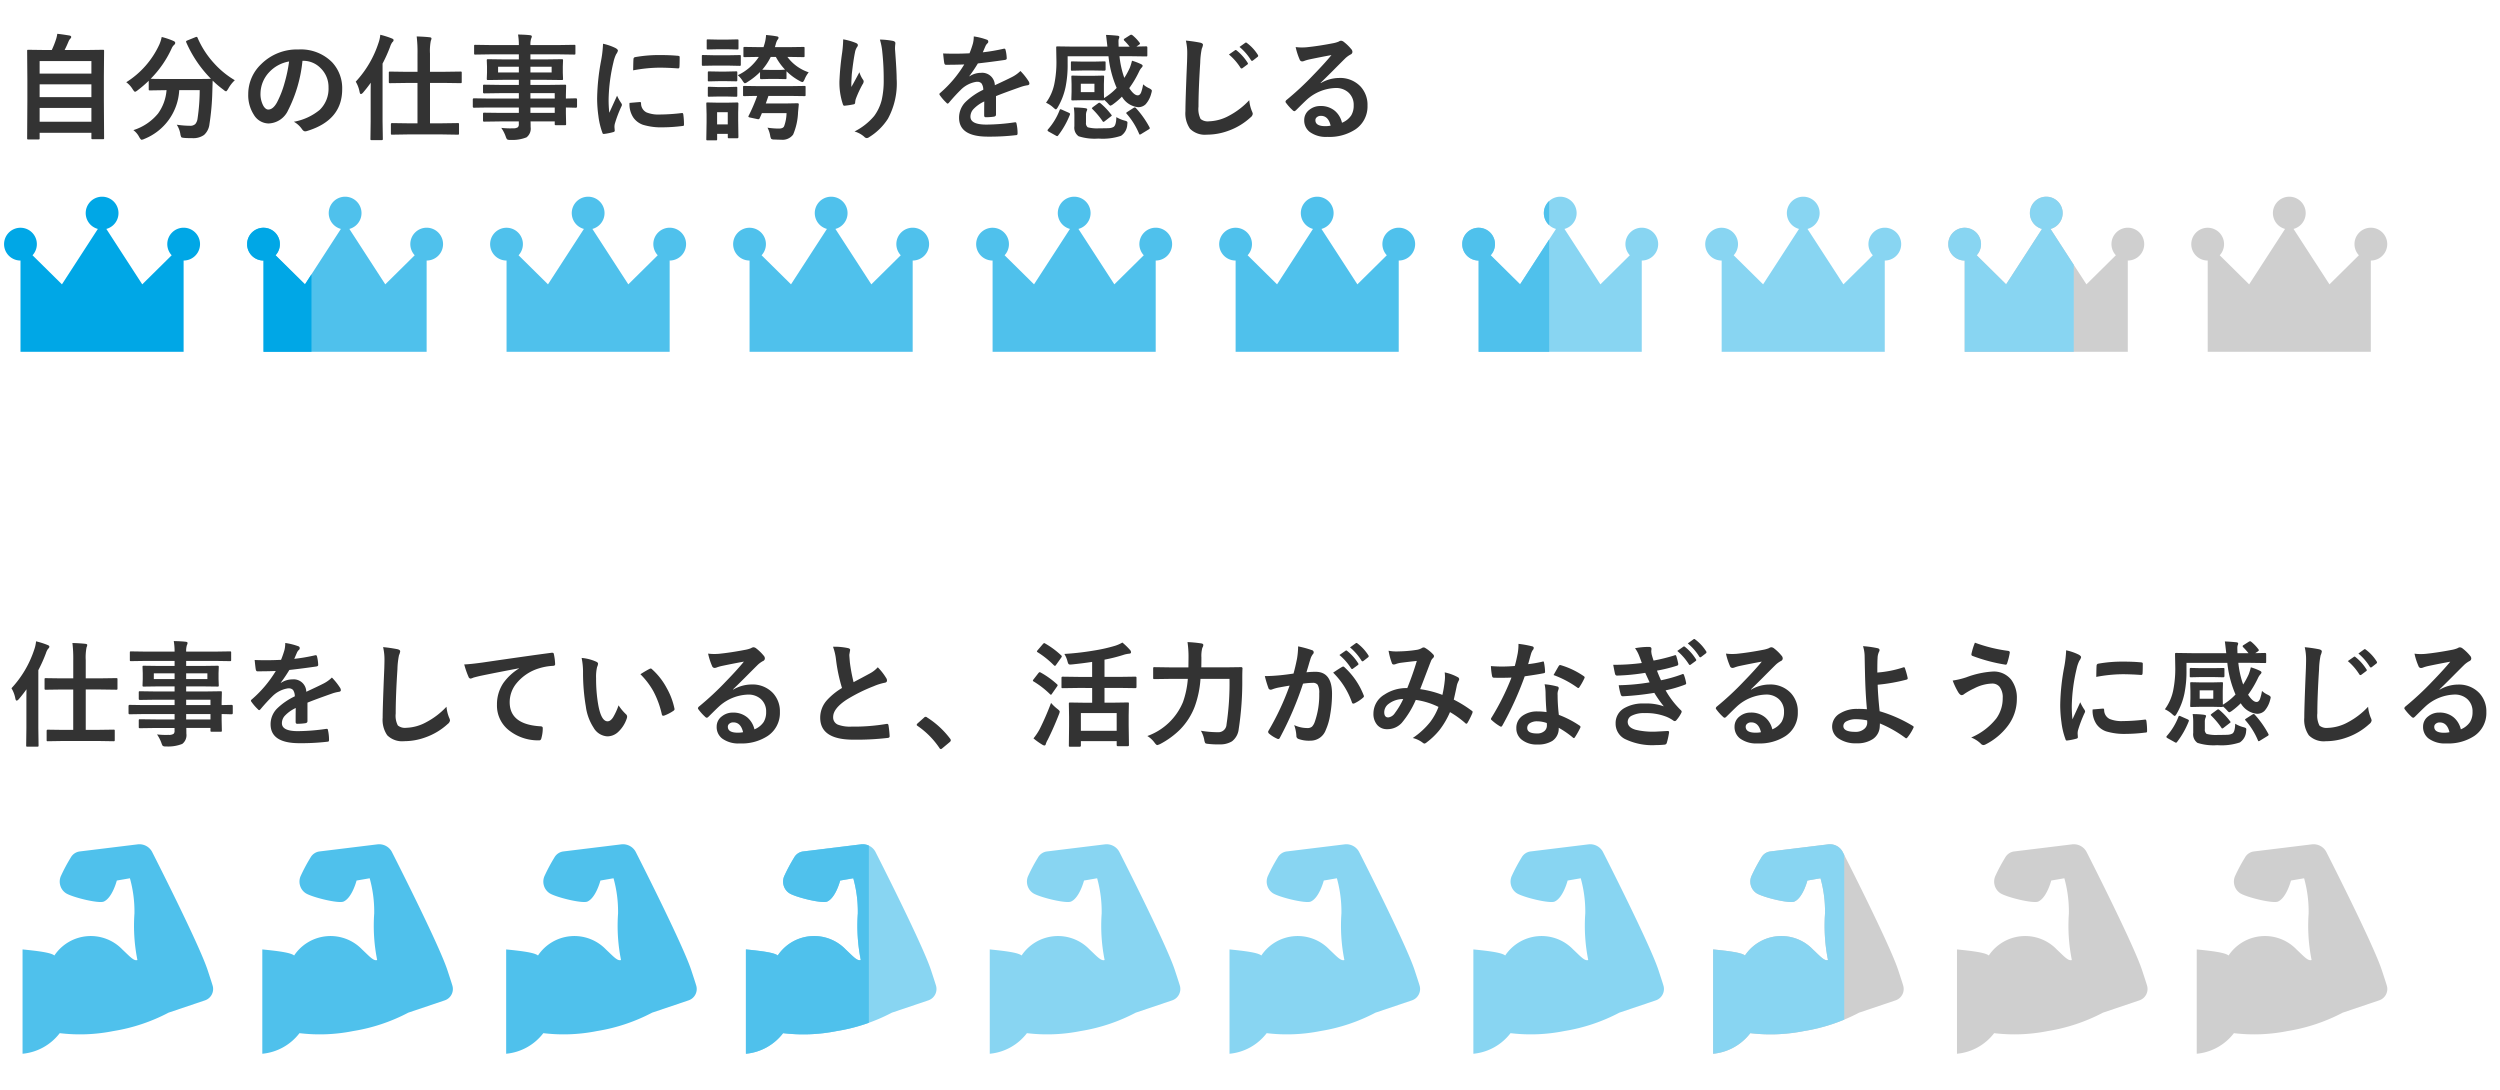
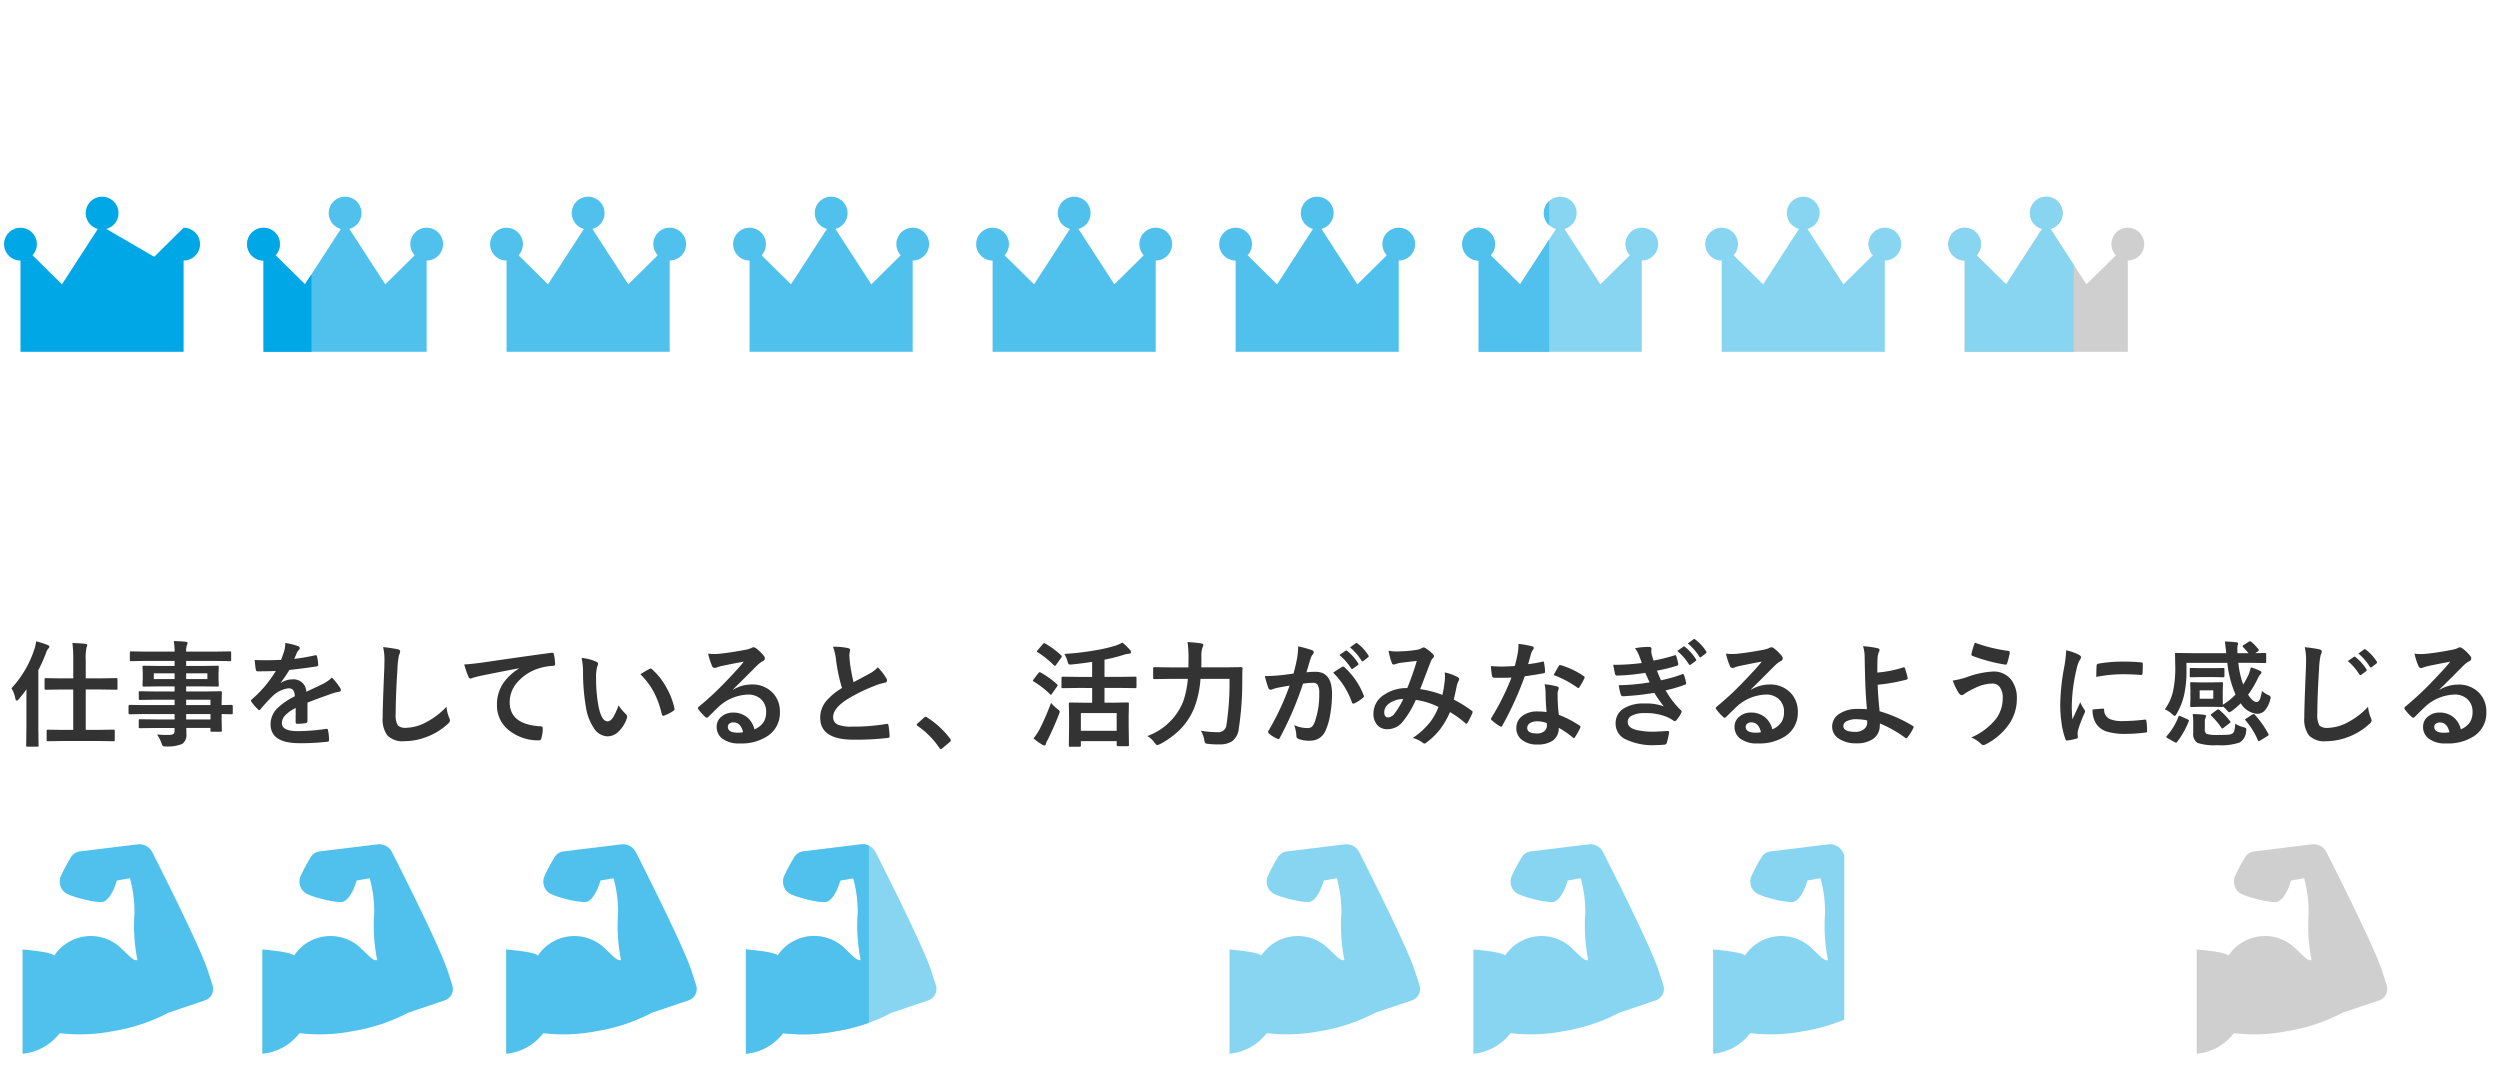
<svg xmlns="http://www.w3.org/2000/svg" width="305" height="133" viewBox="0 0 305 133">
  <defs>
    <style>.a,.d{fill:none;}.a,.g{stroke:#707070;}.b{fill:#4fc1ec;}.c{fill:#88d5f2;}.e{fill:#cfcfcf;}.f{fill:#00a7e6;}.g{fill:#fff;}.h{clip-path:url(#a);}.i{fill:#333;}.j{clip-path:url(#b);}.k{clip-path:url(#d);}.l{clip-path:url(#g);}.m{clip-path:url(#h);}.n{clip-path:url(#l);}.o{clip-path:url(#m);}.p{clip-path:url(#r);}.q{clip-path:url(#t);}.r{clip-path:url(#v);}.s{clip-path:url(#x);}.t{clip-path:url(#z);}.u{clip-path:url(#ab);}.v{clip-path:url(#ad);}</style>
    <clipPath id="a">
      <rect class="a" width="305" height="133" transform="translate(814 6042)" />
    </clipPath>
    <clipPath id="b">
      <rect class="b" width="23.25" height="25.558" />
    </clipPath>
    <clipPath id="d">
      <rect class="c" width="23.25" height="25.558" />
    </clipPath>
    <clipPath id="g">
-       <rect class="d" width="23.25" height="25.558" />
-     </clipPath>
+       </clipPath>
    <clipPath id="h">
      <rect class="e" width="23.25" height="25.558" />
    </clipPath>
    <clipPath id="l">
      <rect class="b" width="23.91" height="18.917" />
    </clipPath>
    <clipPath id="m">
      <rect class="f" width="23.91" height="18.917" />
    </clipPath>
    <clipPath id="r">
      <rect class="c" width="23.91" height="18.917" />
    </clipPath>
    <clipPath id="t">
      <rect class="e" width="23.91" height="18.917" />
    </clipPath>
    <clipPath id="v">
      <rect class="g" width="17" height="25" transform="translate(1050 4162)" />
    </clipPath>
    <clipPath id="x">
      <rect class="g" width="17" height="32" transform="translate(1022 4240)" />
    </clipPath>
    <clipPath id="z">
      <rect class="g" width="8" height="27" transform="translate(844 6062)" />
    </clipPath>
    <clipPath id="ab">
      <rect class="g" width="13" height="27" transform="translate(990 6062)" />
    </clipPath>
    <clipPath id="ad">
      <rect class="g" width="17" height="35" transform="translate(903 6140)" />
    </clipPath>
  </defs>
  <g class="h" transform="translate(-814 -6042)">
-     <path class="i" d="M3.678,1.012H2.461A.205.205,0,0,1,2.334.988.222.222,0,0,1,2.311.854l.027-4.566V-6.3L2.311-9.775q0-.109.027-.13a.255.255,0,0,1,.13-.021L4.409-9.9h.909a10.6,10.6,0,0,0,.52-1.312,3.761,3.761,0,0,0,.15-.663q.574.055,1.5.212.2.041.2.185a.3.3,0,0,1-.109.191,1.145,1.145,0,0,0-.212.335q-.253.608-.485,1.053H9.6l1.948-.027q.109,0,.13.027a.235.235,0,0,1,.021.123l-.027,3.1v2.953L11.7.827a.216.216,0,0,1-.027.137.235.235,0,0,1-.123.021H10.309q-.116,0-.137-.034a.214.214,0,0,1-.021-.123V.2H3.835V.854a.216.216,0,0,1-.027.137A.255.255,0,0,1,3.678,1.012Zm.157-2.16h6.316V-2.83H3.835Zm0-3h6.316V-5.708H3.835Zm0-4.4v1.524h6.316V-8.552Zm23.81,2.338a4.2,4.2,0,0,0-.807,1.046q-.185.308-.267.308a.748.748,0,0,1-.294-.185,11.8,11.8,0,0,1-1.333-1.128q0,.055-.041,1.388a30.527,30.527,0,0,1-.349,3.917A2.075,2.075,0,0,1,23.892.465a2.266,2.266,0,0,1-1.422.39q-.615,0-.957-.027t-.4-.1A1.343,1.343,0,0,1,21,.335a2.959,2.959,0,0,0-.437-1.121,11.374,11.374,0,0,0,1.6.13.884.884,0,0,0,.67-.219,1.291,1.291,0,0,0,.267-.649A24.164,24.164,0,0,0,23.365-5h-2.5A6.783,6.783,0,0,1,16.618.943a1.045,1.045,0,0,1-.342.109q-.1,0-.294-.335a2.438,2.438,0,0,0-.711-.841,6.356,6.356,0,0,0,3.008-2.023A5.582,5.582,0,0,0,19.318-5h-.171L17.3-4.97A.216.216,0,0,1,17.165-5a.235.235,0,0,1-.021-.123V-6.146a14.5,14.5,0,0,1-1.354,1.162,1,1,0,0,1-.308.185q-.089,0-.294-.308a2.879,2.879,0,0,0-.786-.861,10.694,10.694,0,0,0,4.047-4.621,4.486,4.486,0,0,0,.28-.9,8.98,8.98,0,0,1,1.449.492q.2.089.2.239a.329.329,0,0,1-.109.212,1.156,1.156,0,0,0-.321.444,12.807,12.807,0,0,1-2.563,3.712q.4.027,1.764.027h3.767q1.538,0,1.818-.027a14.691,14.691,0,0,1-3.008-4.437.369.369,0,0,1-.027-.109q0-.062.157-.13l.991-.4A.465.465,0,0,1,23-11.5q.062,0,.109.123A11.085,11.085,0,0,0,25.163-8.23,10.65,10.65,0,0,0,27.645-6.214ZM35.9-8.579a16.937,16.937,0,0,1-1.75,6.029A2.722,2.722,0,0,1,31.76-.937,2.132,2.132,0,0,1,29.969-2a4.419,4.419,0,0,1-.684-2.529,5.02,5.02,0,0,1,1.579-3.644,6.168,6.168,0,0,1,4.553-1.791,5.365,5.365,0,0,1,4.1,1.559,4.629,4.629,0,0,1,1.23,3.295q0,3.8-4.313,5.1a.8.8,0,0,1-.205.034q-.205,0-.4-.287a2.927,2.927,0,0,0-.978-.882A6.882,6.882,0,0,0,38-2.591a3.588,3.588,0,0,0,1.08-2.741A3.193,3.193,0,0,0,38.1-7.7a2.944,2.944,0,0,0-2.153-.882ZM34.269-8.5a4.3,4.3,0,0,0-2.393,1.271,3.859,3.859,0,0,0-1.094,2.591,3.022,3.022,0,0,0,.349,1.552q.273.451.6.451.574,0,1.053-.854a12.006,12.006,0,0,0,.937-2.406A17.6,17.6,0,0,0,34.269-8.5ZM48.733.4,46.826.431q-.1,0-.116-.034a.255.255,0,0,1-.021-.13v-1.1q0-.15.137-.15l1.907.027h1.2V-5.879H48.508l-1.921.027q-.109,0-.13-.034a.276.276,0,0,1-.021-.137V-7.116q0-.109.027-.13a.235.235,0,0,1,.123-.021l1.921.027h1.429V-9.42a16.22,16.22,0,0,0-.1-2.133q.957.027,1.579.1.226.021.226.15a.824.824,0,0,1-.082.28,6.4,6.4,0,0,0-.1,1.565v2.215h1.8l1.921-.027q.109,0,.13.027a.235.235,0,0,1,.021.123v1.094a.249.249,0,0,1-.027.15.235.235,0,0,1-.123.021l-1.921-.027h-1.8V-.957h1.483l1.887-.027a.249.249,0,0,1,.15.027A.235.235,0,0,1,55-.834v1.1a.232.232,0,0,1-.027.144.324.324,0,0,1-.144.021L52.944.4ZM42.4-6.036a12.75,12.75,0,0,0,2.782-4.744,3.912,3.912,0,0,0,.212-.978,9.95,9.95,0,0,1,1.4.444q.226.082.226.212a.367.367,0,0,1-.157.253,1.958,1.958,0,0,0-.267.547,17.872,17.872,0,0,1-.923,2.058v7.055L45.705.937q0,.109-.034.137a.276.276,0,0,1-.137.021H44.358a.232.232,0,0,1-.144-.027.255.255,0,0,1-.021-.13l.027-2.126v-3.22q0-.978.014-1.5-.424.6-.95,1.217-.15.164-.253.164t-.157-.239A3.757,3.757,0,0,0,42.4-6.036Zm16.14,3.151-1.723.027q-.137,0-.137-.15v-.841q0-.157.137-.157l1.723.027H62.3v-.656H59.985l-1.9.027q-.157,0-.157-.137v-.772q0-.109.034-.13a.214.214,0,0,1,.123-.021l1.9.027H62.3v-.622h-1.8l-1.941.027q-.123,0-.15-.034a.276.276,0,0,1-.021-.137l.027-.725v-.752l-.027-.731a.232.232,0,0,1,.027-.144.324.324,0,0,1,.144-.021l1.941.027h1.8v-.615H58.769l-1.777.027q-.109,0-.13-.027a.235.235,0,0,1-.021-.123v-.889q0-.109.027-.13a.235.235,0,0,1,.123-.021l1.777.027H62.3a7.548,7.548,0,0,0-.1-1.285q.943.021,1.456.082.226.027.226.15a.639.639,0,0,1-.082.267,2.436,2.436,0,0,0-.089.786h3.555l1.777-.027q.116,0,.137.027a.235.235,0,0,1,.021.123v.889q0,.109-.027.13a.255.255,0,0,1-.13.021l-1.777-.027H63.711v.615H65.57l1.962-.027q.116,0,.137.034a.255.255,0,0,1,.021.13l-.027.731v.752l.027.725a.249.249,0,0,1-.027.15.255.255,0,0,1-.13.021L65.57-6.262H63.711v.622h2.27l1.928-.027q.116,0,.137.027a.235.235,0,0,1,.021.123L68.038-4.3v.321l1.217-.027q.144,0,.144.157v.841q0,.15-.144.15l-.362-.007q-.39-.014-.854-.021v.711l.027,1.292a.222.222,0,0,1-.024.133.222.222,0,0,1-.133.024H66.835q-.109,0-.137-.034a.214.214,0,0,1-.021-.123v-.308H63.725q.014.253.014.7A1.341,1.341,0,0,1,63.232.759a4.667,4.667,0,0,1-1.969.308A.715.715,0,0,1,60.86,1,1.191,1.191,0,0,1,60.7.663,4.512,4.512,0,0,0,60.156-.4a9.791,9.791,0,0,0,1.066.062q.144,0,.349-.007a1.017,1.017,0,0,0,.608-.13.5.5,0,0,0,.116-.39v-.321H60l-1.914.027q-.109,0-.137-.034a.276.276,0,0,1-.021-.137v-.752q0-.123.034-.15a.214.214,0,0,1,.123-.021L60-2.229h2.3v-.656Zm8.135-1.75H63.711v.656h2.967ZM63.711-2.229h2.967v-.656H63.711ZM66.3-7.157v-.7H63.711v.7Zm-6.535,0H62.3v-.7H59.767Zm12.8-3.507a6.527,6.527,0,0,1,1.5.513q.321.171.321.335a1.123,1.123,0,0,1-.212.424,4.242,4.242,0,0,0-.335.991,20.957,20.957,0,0,0-.588,4.525,14.876,14.876,0,0,0,.082,1.634q.95-2.078.95-2.085a5.355,5.355,0,0,0,.492.882.625.625,0,0,1,.1.212.445.445,0,0,1-.068.226,15.163,15.163,0,0,0-.8,2.112,1.624,1.624,0,0,0-.041.438L74-.068q0,.144-.185.185a7.42,7.42,0,0,1-1.142.226h-.027q-.116,0-.157-.157A9.172,9.172,0,0,1,72-1.887a15.418,15.418,0,0,1-.15-2.1,26.56,26.56,0,0,1,.479-4.594A13.958,13.958,0,0,0,72.57-10.664ZM75.8-3.445l1.271-.109H77.1q.109,0,.109.212a1.213,1.213,0,0,0,.677,1.06,3.884,3.884,0,0,0,1.606.253,23.571,23.571,0,0,0,2.673-.178.585.585,0,0,1,.062-.007q.109,0,.137.185a8.7,8.7,0,0,1,.082,1.2q0,.137-.034.164a.542.542,0,0,1-.205.041,19.409,19.409,0,0,1-2.283.157,7.7,7.7,0,0,1-2.481-.308,2.437,2.437,0,0,1-1.155-.854A2.912,2.912,0,0,1,75.8-3.445Zm.444-3.972q.021-1.2.041-1.374a.238.238,0,0,1,.2-.239,16.641,16.641,0,0,1,3.042-.253q1.189,0,2.071.082a.638.638,0,0,1,.28.055q.041.027.041.13,0,.8-.027,1.189-.021.171-.15.171H81.7q-1.258-.089-2.283-.089A17.953,17.953,0,0,0,76.241-7.417Zm12.77.588a6.234,6.234,0,0,0,2.563-2.229l-1.709.027q-.123,0-.144-.027a.186.186,0,0,1-.027-.123v-.943q0-.109.034-.13a.276.276,0,0,1,.137-.021l1.818.027h.465l.137-.451a4.729,4.729,0,0,0,.171-1.032q.786.068,1.285.164.239.027.239.185a.475.475,0,0,1-.137.253,1.834,1.834,0,0,0-.2.506l-.109.376H95.17L97-10.274q.116,0,.137.027a.235.235,0,0,1,.021.123v.943q0,.109-.027.13A.255.255,0,0,1,97-9.03L95.17-9.058h-.109a5.3,5.3,0,0,0,2.6,1.88,3.376,3.376,0,0,0-.506.868q-.144.321-.253.321a.878.878,0,0,1-.321-.123,6.891,6.891,0,0,1-1.627-1.2v.813q0,.109-.027.13a.235.235,0,0,1-.123.021L93.8-6.371h-.9l-1.032.027q-.144,0-.144-.15v-.718a8.191,8.191,0,0,1-1.511,1.2.871.871,0,0,1-.335.171q-.082,0-.253-.253A3.29,3.29,0,0,0,89.011-6.829Zm2.98-.663.909.021h.9a7.931,7.931,0,0,0,.971-.034,7.386,7.386,0,0,1-1.121-1.552H93.03A7.192,7.192,0,0,1,91.991-7.492Zm2.926,4.115,1.36-.027q.171,0,.171.123v.048l-.089.923a7.612,7.612,0,0,1-.6,2.728,1.605,1.605,0,0,1-1.456.629q-.28,0-.868-.027A.568.568,0,0,1,93.078.93a1.275,1.275,0,0,1-.116-.376,3.282,3.282,0,0,0-.328-.978,9.4,9.4,0,0,0,1.388.109q.526,0,.643-.294A4.972,4.972,0,0,0,94.958-2.2H91.95q-.082.219-.267.615-.055.13-.15.13a.741.741,0,0,1-.13-.014l-.937-.2q-.164-.041-.164-.116a.234.234,0,0,1,.041-.109A20.6,20.6,0,0,0,91.376-4.3q-.69.007-1.217.021l-.349.007a.216.216,0,0,1-.137-.027.235.235,0,0,1-.021-.123v-.943q0-.109.027-.13a.255.255,0,0,1,.13-.021l1.846.027h3.63l1.846-.027q.109,0,.13.027a.235.235,0,0,1,.021.123v.943a.205.205,0,0,1-.024.126.205.205,0,0,1-.126.024L95.286-4.3H92.75q-.1.3-.321.923ZM89.086.711q0,.157-.137.157h-1q-.116,0-.137-.027a.255.255,0,0,1-.021-.13V.335h-1.3V.964a.216.216,0,0,1-.027.137.255.255,0,0,1-.13.021H85.34a.249.249,0,0,1-.15-.027.255.255,0,0,1-.021-.13l.034-2.1v-.9l-.034-1.312q0-.116.034-.137A.276.276,0,0,1,85.34-3.5l1.271.027h1.053L88.949-3.5q.137,0,.137.157L89.059-2.27V-1.3Zm-1.3-3.021h-1.3V-.827h1.3Zm-1.5-6.945h1.442l1.5-.027q.109,0,.13.027a.235.235,0,0,1,.021.123v1a.232.232,0,0,1-.027.144.235.235,0,0,1-.123.021L87.726-8H86.283l-1.5.027q-.116,0-.137-.034a.255.255,0,0,1-.021-.13v-1q0-.109.027-.13a.255.255,0,0,1,.13-.021Zm.362-1.914h1.032l1.265-.027q.109,0,.13.027a.235.235,0,0,1,.021.123v.923q0,.116-.027.137a.235.235,0,0,1-.123.021l-1.265-.027H86.646l-1.271.027q-.116,0-.137-.027a.255.255,0,0,1-.021-.13v-.923q0-.109.027-.13a.255.255,0,0,1,.13-.021Zm.055,3.9h.9l1.176-.027a.249.249,0,0,1,.15.027.255.255,0,0,1,.021.13v.909q0,.109-.034.13a.276.276,0,0,1-.137.021L87.6-6.1h-.9l-1.189.027a.216.216,0,0,1-.137-.027.235.235,0,0,1-.021-.123v-.909q0-.116.034-.137a.214.214,0,0,1,.123-.021Zm0,1.894h.9l1.176-.034a.249.249,0,0,1,.15.027.255.255,0,0,1,.021.13v.9q0,.116-.034.137a.276.276,0,0,1-.137.021L87.6-4.225h-.9L85.511-4.2a.216.216,0,0,1-.137-.027.255.255,0,0,1-.021-.13v-.9q0-.109.034-.137a.214.214,0,0,1,.123-.021ZM101.869-11.2a7.357,7.357,0,0,1,1.524.431q.267.1.267.28a.359.359,0,0,1-.1.226,1.76,1.76,0,0,0-.253.656q-.191.923-.39,2.673-.055.923-.055,1.189,0,.185.007.355.506-.9.978-1.8a3.174,3.174,0,0,0,.438.909.353.353,0,0,1,.082.226.669.669,0,0,1-.137.349,13.038,13.038,0,0,0-.827,1.791,2.059,2.059,0,0,0-.075.424.205.205,0,0,1-.178.219,10.525,10.525,0,0,1-1.121.171q-.137.021-.2-.185a8.267,8.267,0,0,1-.417-2.837,33.453,33.453,0,0,1,.335-3.486A14.062,14.062,0,0,0,101.869-11.2Zm4.478.027a9.235,9.235,0,0,1,1.6.164q.287.075.287.26,0,.048-.007.123a4.153,4.153,0,0,0-.034.643q.2,2.646.2,3.609a9.014,9.014,0,0,1-1.066,4.86A7.2,7.2,0,0,1,105.014.745a.484.484,0,0,1-.28.1.439.439,0,0,1-.294-.157A3.029,3.029,0,0,0,103.25.041a7.638,7.638,0,0,0,2.386-1.873,5.581,5.581,0,0,0,.93-1.962,10.655,10.655,0,0,0,.246-2.509,30.375,30.375,0,0,0-.171-3.343A7.673,7.673,0,0,0,106.347-11.17Zm11.457-.383a7.839,7.839,0,0,1,1.593.4.235.235,0,0,1,.171.239.247.247,0,0,1-.1.205,1.04,1.04,0,0,0-.239.335q-.027.068-.089.205-.123.294-.239.554a22.635,22.635,0,0,0,2.55-.437.593.593,0,0,1,.082-.007q.109,0,.144.15a4.858,4.858,0,0,1,.144,1v.041q0,.15-.239.185-1.634.239-3.281.424a18.141,18.141,0,0,1-1.046,1.552l.014.027a2.531,2.531,0,0,1,1.4-.431,1.542,1.542,0,0,1,1.7,1.511q1.436-.663,2.064-.984a4.144,4.144,0,0,0,1.06-.752,7.7,7.7,0,0,1,.984,1.23.587.587,0,0,1,.109.308q0,.157-.212.2a4.59,4.59,0,0,0-.854.212q-2.058.725-3.008,1.114v2.256q0,.212-.267.253a6.728,6.728,0,0,1-.991.068q-.185,0-.185-.226,0-1.2.014-1.7a4.3,4.3,0,0,0-1.36.978,1.35,1.35,0,0,0-.328.882q0,.964,1.941.964a24.959,24.959,0,0,0,3.486-.28h.041q.137,0,.15.157a5.253,5.253,0,0,1,.13,1.148V.273q0,.212-.157.212a27.518,27.518,0,0,1-3.466.185q-3.514,0-3.514-2.311a2.715,2.715,0,0,1,.779-1.907,8.075,8.075,0,0,1,2.174-1.5,1.349,1.349,0,0,0-.212-.772.673.673,0,0,0-.547-.2h-.082a3.437,3.437,0,0,0-1.935,1.012q-.649.636-1.4,1.524-.1.123-.171.123t-.15-.1a6.02,6.02,0,0,1-.8-.923.235.235,0,0,1-.055-.13.2.2,0,0,1,.1-.15,14.434,14.434,0,0,0,2.933-3.473q-.978.041-2.242.041-.157,0-.2-.226-.048-.267-.137-1.155.67.027,1.408.027.889,0,1.812-.048a11.5,11.5,0,0,0,.417-1.2A3.565,3.565,0,0,0,117.8-11.553Zm19.353-.15a5.15,5.15,0,0,1,.868.909.2.2,0,0,1,.055.116q0,.055-.123.15l-.321.212,1.189-.027q.15,0,.15.137v.943q0,.109-.027.13a.235.235,0,0,1-.123.021l-1.88-.027h-1.367a11.343,11.343,0,0,0,.588,2.646,9.242,9.242,0,0,0,.67-1.23,6.422,6.422,0,0,0,.267-.868,7.158,7.158,0,0,1,1.128.431q.171.089.171.2a.36.36,0,0,1-.123.212,1.807,1.807,0,0,0-.28.417,12.534,12.534,0,0,1-1.23,2.085q.581.882,1.032.882.267,0,.417-.362a5.523,5.523,0,0,0,.246-.984,2.586,2.586,0,0,0,.7.465q.362.171.362.321a1.418,1.418,0,0,1-.068.308,3.133,3.133,0,0,1-.69,1.34,1.278,1.278,0,0,1-.923.355,2.58,2.58,0,0,1-1.969-1.285,8.752,8.752,0,0,1-1.066.916,1.082,1.082,0,0,1-.335.185q-.082,0-.308-.267a4.494,4.494,0,0,0-.465-.444q-.014.068-.15.068l-1.189-.027h-1.319l-1.189.027q-.109,0-.13-.027a.255.255,0,0,1-.021-.13l.027-.889v-.93l-.027-.9q0-.109.027-.13a.235.235,0,0,1,.123-.021l1.189.027h1.319l1.183-.027q.116,0,.137.027a.235.235,0,0,1,.021.123l-.027.9v.93l.014.766a7.233,7.233,0,0,0,1.545-1.244,13,13,0,0,1-1-3.862h-4.983V-8.2a13.515,13.515,0,0,1-.253,2.816,8.13,8.13,0,0,1-.937,2.447q-.157.28-.253.28-.062,0-.294-.212a3.51,3.51,0,0,0-.9-.6,5.86,5.86,0,0,0,1-2.229,13.326,13.326,0,0,0,.267-2.974l-.027-1.531q0-.1.034-.116a.276.276,0,0,1,.137-.021l1.887.027h4.19q-.15-1.333-.171-1.429.643.021,1.415.1.212.027.212.157a.777.777,0,0,1-.075.253,1.444,1.444,0,0,0-.027.335q0,.068.014.588h1.347a8.441,8.441,0,0,0-.643-.725.162.162,0,0,1-.068-.13q0-.082.109-.137l.643-.41a.337.337,0,0,1,.15-.055A.24.24,0,0,1,137.156-11.7Zm-4.635,6.945V-5.783H130.86v1.025Zm2.673,3.049a3.793,3.793,0,0,0,1.012.424.994.994,0,0,1,.28.109.187.187,0,0,1,.062.157q0,.048-.021.219a1.744,1.744,0,0,1-.766,1.374,7.01,7.01,0,0,1-2.748.335,6.435,6.435,0,0,1-2.42-.28,1.277,1.277,0,0,1-.52-1.217v-1.23a6.724,6.724,0,0,0-.068-1.066,10.42,10.42,0,0,1,1.381.082q.253.048.253.13a.585.585,0,0,1-.068.239,1.25,1.25,0,0,0-.082.5v.9a.622.622,0,0,0,.219.567,4.543,4.543,0,0,0,1.415.123q.964,0,1.183-.021a1.28,1.28,0,0,0,.526-.137Q135.174-.684,135.194-1.709Zm-1.456-6.8q.1,0,.123.027a.324.324,0,0,1,.021.144v.807q0,.157-.144.157L132.48-7.4h-1.429l-1.244.027a.216.216,0,0,1-.137-.027.255.255,0,0,1-.021-.13V-8.34q0-.123.034-.15a.214.214,0,0,1,.123-.021l1.244.027h1.429Zm3.842,5.694a11.517,11.517,0,0,1,1.654,2.338.368.368,0,0,1,.041.123q0,.062-.157.157l-.868.533a.511.511,0,0,1-.191.089q-.048,0-.089-.1a8.933,8.933,0,0,0-1.5-2.42q-.075-.075-.075-.116t.144-.137l.745-.479a.658.658,0,0,1,.164-.068Q137.491-2.9,137.58-2.816Zm-9.311.267q.041-.123.1-.123a.66.66,0,0,1,.178.055l.82.362q.178.082.178.157a.4.4,0,0,1-.021.1A10.266,10.266,0,0,1,128.1.52q-.068.089-.123.089a.391.391,0,0,1-.157-.062l-.882-.492Q126.8-.027,126.8-.1a.23.23,0,0,1,.055-.116A7.727,7.727,0,0,0,128.27-2.55Zm4.983-.854a8.437,8.437,0,0,1,1.319,1.388.224.224,0,0,1,.062.109q0,.041-.109.116l-.725.561a.368.368,0,0,1-.185.1q-.055,0-.109-.1a9.928,9.928,0,0,0-1.224-1.456q-.075-.082-.075-.109t.137-.144l.615-.451a.313.313,0,0,1,.164-.075A.248.248,0,0,1,133.253-3.4Zm10.425-7.643a17.449,17.449,0,0,1,1.75.253q.335.082.335.267a1.694,1.694,0,0,1-.144.465,9.407,9.407,0,0,0-.191,1.7q-.212,3.322-.212,5.38a2.685,2.685,0,0,0,.26,1.5A1.381,1.381,0,0,0,146.5-1.2a5.427,5.427,0,0,0,2.454-.69,9.241,9.241,0,0,0,2.454-1.887,4.575,4.575,0,0,0,.321,1.333,1.057,1.057,0,0,1,.109.335.658.658,0,0,1-.28.438,7.876,7.876,0,0,1-2.721,1.634,7.55,7.55,0,0,1-2.584.465,2.576,2.576,0,0,1-2.071-.718,3.314,3.314,0,0,1-.561-2.14q0-1.306.2-6.05.021-.711.021-.971A6.607,6.607,0,0,0,143.678-11.047Zm5.25,1.7.745-.52a.128.128,0,0,1,.082-.034.2.2,0,0,1,.123.062,5.967,5.967,0,0,1,1.333,1.5.174.174,0,0,1,.041.1.149.149,0,0,1-.082.116l-.588.438a.2.2,0,0,1-.109.041.169.169,0,0,1-.13-.082A6.885,6.885,0,0,0,148.928-9.352Zm1.292-.923.7-.506a.183.183,0,0,1,.089-.034.219.219,0,0,1,.123.062,5.318,5.318,0,0,1,1.326,1.442.238.238,0,0,1,.041.116.173.173,0,0,1-.082.137l-.561.438a.2.2,0,0,1-.109.041.167.167,0,0,1-.13-.089A6.7,6.7,0,0,0,150.22-10.274Zm11.218.991q-1.312.239-2.707.533a4.149,4.149,0,0,0-.588.171.8.8,0,0,1-.28.068.331.331,0,0,1-.308-.239,7.918,7.918,0,0,1-.485-1.511,5.694,5.694,0,0,0,.759.048q.273,0,.54-.021,1.442-.144,3.179-.479a3.463,3.463,0,0,0,.766-.212.687.687,0,0,1,.267-.109.557.557,0,0,1,.321.109,5.523,5.523,0,0,1,.937.9.528.528,0,0,1,.157.342.355.355,0,0,1-.239.335,3.076,3.076,0,0,0-.615.444q-.431.424-1.593,1.593-.868.868-1.429,1.408l.014.041a4.473,4.473,0,0,1,2.229-.629,3.421,3.421,0,0,1,2.625,1.046,3.279,3.279,0,0,1,.848,2.317,3.367,3.367,0,0,1-1.5,2.926A5.791,5.791,0,0,1,160.945.7a3.358,3.358,0,0,1-2.174-.615,1.761,1.761,0,0,1-.656-1.442,1.544,1.544,0,0,1,.649-1.265,2.089,2.089,0,0,1,1.326-.444,2.642,2.642,0,0,1,1.764.588,2.718,2.718,0,0,1,.868,1.456,2.491,2.491,0,0,0,1.128-.9,2.322,2.322,0,0,0,.3-1.23,2,2,0,0,0-.69-1.606,2.25,2.25,0,0,0-1.511-.506,5.5,5.5,0,0,0-3.582,1.483q-.267.246-1.217,1.189-.157.157-.239.157a.36.36,0,0,1-.212-.123,6.092,6.092,0,0,1-.82-.916.174.174,0,0,1-.048-.116.319.319,0,0,1,.116-.205,36.049,36.049,0,0,0,3.315-3.09Q160.692-8.36,161.438-9.283Zm-.1,8.613q-.28-1.2-1.189-1.2a.714.714,0,0,0-.506.178.454.454,0,0,0-.164.355q0,.725,1.217.725A3.38,3.38,0,0,0,161.335-.67Z" transform="translate(815 6058)" />
    <path class="i" d="M6.733.4,4.826.431Q4.73.431,4.71.4a.255.255,0,0,1-.021-.13v-1.1q0-.15.137-.15l1.907.027h1.2V-5.879H6.508l-1.921.027q-.109,0-.13-.034a.276.276,0,0,1-.021-.137V-7.116q0-.109.027-.13a.235.235,0,0,1,.123-.021l1.921.027H7.937V-9.42a16.22,16.22,0,0,0-.1-2.133q.957.027,1.579.1.226.021.226.15a.824.824,0,0,1-.082.28,6.4,6.4,0,0,0-.1,1.565v2.215h1.8l1.921-.027q.109,0,.13.027a.235.235,0,0,1,.021.123v1.094a.249.249,0,0,1-.027.15.235.235,0,0,1-.123.021l-1.921-.027h-1.8V-.957h1.483l1.887-.027a.249.249,0,0,1,.15.027A.235.235,0,0,1,13-.834v1.1a.232.232,0,0,1-.027.144.324.324,0,0,1-.144.021L10.944.4ZM.4-6.036A12.75,12.75,0,0,0,3.186-10.78a3.912,3.912,0,0,0,.212-.978,9.95,9.95,0,0,1,1.4.444q.226.082.226.212a.367.367,0,0,1-.157.253A1.958,1.958,0,0,0,4.6-10.3a17.873,17.873,0,0,1-.923,2.058v7.055L3.705.937q0,.109-.034.137a.276.276,0,0,1-.137.021H2.358a.232.232,0,0,1-.144-.027.255.255,0,0,1-.021-.13l.027-2.126v-3.22q0-.978.014-1.5-.424.6-.95,1.217-.15.164-.253.164T.875-4.765A3.757,3.757,0,0,0,.4-6.036Zm16.14,3.151-1.723.027q-.137,0-.137-.15v-.841q0-.157.137-.157l1.723.027H20.3v-.656H17.985l-1.9.027q-.157,0-.157-.137v-.772q0-.109.034-.13a.214.214,0,0,1,.123-.021l1.9.027H20.3v-.622h-1.8l-1.941.027q-.123,0-.15-.034a.276.276,0,0,1-.021-.137l.027-.725v-.752l-.027-.731a.232.232,0,0,1,.027-.144.324.324,0,0,1,.144-.021l1.941.027h1.8v-.615H16.769l-1.777.027q-.109,0-.13-.027a.235.235,0,0,1-.021-.123v-.889q0-.109.027-.13a.235.235,0,0,1,.123-.021l1.777.027H20.3a7.548,7.548,0,0,0-.1-1.285q.943.021,1.456.082.226.027.226.15a.639.639,0,0,1-.082.267,2.436,2.436,0,0,0-.089.786h3.555l1.777-.027q.116,0,.137.027a.235.235,0,0,1,.021.123v.889q0,.109-.027.13a.255.255,0,0,1-.13.021l-1.777-.027H21.711v.615H23.57l1.962-.027q.116,0,.137.034a.255.255,0,0,1,.021.13l-.027.731v.752l.027.725a.249.249,0,0,1-.027.15.255.255,0,0,1-.13.021L23.57-6.262H21.711v.622h2.27l1.928-.027q.116,0,.137.027a.235.235,0,0,1,.021.123L26.038-4.3v.321l1.217-.027q.144,0,.144.157v.841q0,.15-.144.15l-.362-.007q-.39-.014-.854-.021v.711l.027,1.292a.222.222,0,0,1-.024.133.222.222,0,0,1-.133.024H24.835q-.109,0-.137-.034a.214.214,0,0,1-.021-.123v-.308H21.725q.014.253.014.7A1.341,1.341,0,0,1,21.232.759a4.667,4.667,0,0,1-1.969.308A.715.715,0,0,1,18.86,1,1.191,1.191,0,0,1,18.7.663,4.513,4.513,0,0,0,18.156-.4a9.79,9.79,0,0,0,1.066.062q.144,0,.349-.007a1.017,1.017,0,0,0,.608-.13.5.5,0,0,0,.116-.39v-.321H18l-1.914.027q-.109,0-.137-.034a.276.276,0,0,1-.021-.137v-.752q0-.123.034-.15a.214.214,0,0,1,.123-.021L18-2.229h2.3v-.656Zm8.135-1.75H21.711v.656h2.967ZM21.711-2.229h2.967v-.656H21.711ZM24.3-7.157v-.7H21.711v.7Zm-6.535,0H20.3v-.7H17.767Zm16.037-4.4a7.839,7.839,0,0,1,1.593.4.235.235,0,0,1,.171.239.247.247,0,0,1-.1.205,1.04,1.04,0,0,0-.239.335q-.027.068-.089.205-.123.294-.239.554a22.635,22.635,0,0,0,2.55-.437.593.593,0,0,1,.082-.007q.109,0,.144.15a4.858,4.858,0,0,1,.144,1v.041q0,.15-.239.185-1.634.239-3.281.424a18.139,18.139,0,0,1-1.046,1.552l.014.027a2.531,2.531,0,0,1,1.4-.431,1.542,1.542,0,0,1,1.7,1.511q1.436-.663,2.064-.984a4.143,4.143,0,0,0,1.06-.752,7.7,7.7,0,0,1,.984,1.23.587.587,0,0,1,.109.308q0,.157-.212.2a4.59,4.59,0,0,0-.854.212q-2.058.725-3.008,1.114v2.256q0,.212-.267.253a6.728,6.728,0,0,1-.991.068q-.185,0-.185-.226,0-1.2.014-1.7a4.3,4.3,0,0,0-1.36.978,1.35,1.35,0,0,0-.328.882q0,.964,1.941.964a24.959,24.959,0,0,0,3.486-.28h.041q.137,0,.15.157a5.252,5.252,0,0,1,.13,1.148V.273q0,.212-.157.212A27.519,27.519,0,0,1,35.526.67q-3.514,0-3.514-2.311a2.715,2.715,0,0,1,.779-1.907,8.075,8.075,0,0,1,2.174-1.5,1.349,1.349,0,0,0-.212-.772.673.673,0,0,0-.547-.2h-.082A3.437,3.437,0,0,0,32.19-5.011q-.649.636-1.4,1.524-.1.123-.171.123t-.15-.1a6.02,6.02,0,0,1-.8-.923.235.235,0,0,1-.055-.13.2.2,0,0,1,.1-.15,14.434,14.434,0,0,0,2.933-3.473q-.978.041-2.242.041-.157,0-.2-.226-.048-.267-.137-1.155.67.027,1.408.027.889,0,1.812-.048a11.494,11.494,0,0,0,.417-1.2A3.565,3.565,0,0,0,33.8-11.553Zm11.936.506a17.449,17.449,0,0,1,1.75.253q.335.082.335.267a1.694,1.694,0,0,1-.144.465,9.406,9.406,0,0,0-.191,1.7q-.212,3.24-.212,5.421a2.562,2.562,0,0,0,.26,1.449,1.364,1.364,0,0,0,1.025.287,5.427,5.427,0,0,0,2.454-.69A9.241,9.241,0,0,0,53.471-3.78a4.576,4.576,0,0,0,.321,1.333,1.057,1.057,0,0,1,.109.335.658.658,0,0,1-.28.438A7.876,7.876,0,0,1,50.9-.041a7.55,7.55,0,0,1-2.584.465,2.576,2.576,0,0,1-2.071-.718,3.314,3.314,0,0,1-.561-2.14q0-1.306.2-6.05.021-.711.021-.971A6.607,6.607,0,0,0,45.739-11.047Zm9.9,2.112q.745-.027,2.229-.232,5.653-.827,8.408-1.189a.593.593,0,0,1,.082-.007q.191,0,.212.157a6.614,6.614,0,0,1,.157,1.237q0,.205-.267.205a7.007,7.007,0,0,0-1.709.308,5.675,5.675,0,0,0-2.789,1.887,3.625,3.625,0,0,0-.779,2.242q0,2.707,3.726,2.939.308,0,.308.212a4.344,4.344,0,0,1-.157,1.2Q65,.321,64.8.321A5.7,5.7,0,0,1,61.093-.9a3.829,3.829,0,0,1-1.463-3.11,4.654,4.654,0,0,1,.8-2.693,6.706,6.706,0,0,1,1.887-1.743V-8.47q-2.475.465-4.7.923-.725.171-.882.226a1.45,1.45,0,0,1-.308.109.288.288,0,0,1-.267-.212A10.249,10.249,0,0,1,55.638-8.935Zm14.321-.793a5.482,5.482,0,0,1,1.777.458q.226.1.226.253a1.133,1.133,0,0,1-.116.39,5.155,5.155,0,0,0-.123,1.374,18.623,18.623,0,0,0,.253,3.192Q72.338-2,73.124-2q.355,0,.677-.492a7.773,7.773,0,0,0,.663-1.456,5.865,5.865,0,0,0,.9,1.08.4.4,0,0,1,.144.3.7.7,0,0,1-.041.219,3.953,3.953,0,0,1-1.107,1.7,1.941,1.941,0,0,1-1.271.485,2.079,2.079,0,0,1-1.675-1.066,6.221,6.221,0,0,1-.943-2.584A24.577,24.577,0,0,1,70.13-7.9,8.579,8.579,0,0,0,69.959-9.728ZM77.13-7.745q.69-.438,1.1-.643a.481.481,0,0,1,.157-.055.228.228,0,0,1,.15.082A8.284,8.284,0,0,1,80.35-6.036a8.518,8.518,0,0,1,.93,2.468.306.306,0,0,1,.014.082q0,.123-.164.226a5.2,5.2,0,0,1-1.094.561.433.433,0,0,1-.123.021q-.137,0-.171-.178a11.2,11.2,0,0,0-1.032-2.816A9.429,9.429,0,0,0,77.13-7.745ZM89.756-9.283q-1.312.239-2.707.533a4.149,4.149,0,0,0-.588.171.8.8,0,0,1-.28.068.331.331,0,0,1-.308-.239,7.918,7.918,0,0,1-.485-1.511,5.694,5.694,0,0,0,.759.048q.273,0,.54-.021,1.442-.144,3.179-.479a3.463,3.463,0,0,0,.766-.212.687.687,0,0,1,.267-.109.557.557,0,0,1,.321.109,5.523,5.523,0,0,1,.937.9.528.528,0,0,1,.157.342.355.355,0,0,1-.239.335,3.075,3.075,0,0,0-.615.444q-.431.424-1.593,1.593Q89-6.446,88.437-5.906l.014.041a4.473,4.473,0,0,1,2.229-.629A3.421,3.421,0,0,1,93.3-5.448a3.279,3.279,0,0,1,.848,2.317,3.367,3.367,0,0,1-1.5,2.926A5.791,5.791,0,0,1,89.264.7,3.358,3.358,0,0,1,87.09.089a1.761,1.761,0,0,1-.656-1.442,1.544,1.544,0,0,1,.649-1.265,2.089,2.089,0,0,1,1.326-.444,2.642,2.642,0,0,1,1.764.588,2.718,2.718,0,0,1,.868,1.456,2.491,2.491,0,0,0,1.128-.9,2.322,2.322,0,0,0,.3-1.23,2,2,0,0,0-.69-1.606,2.25,2.25,0,0,0-1.511-.506A5.5,5.5,0,0,0,86.687-3.78q-.267.246-1.217,1.189-.157.157-.239.157a.36.36,0,0,1-.212-.123,6.091,6.091,0,0,1-.82-.916.174.174,0,0,1-.048-.116.319.319,0,0,1,.116-.205,36.049,36.049,0,0,0,3.315-3.09Q89.011-8.36,89.756-9.283Zm-.1,8.613q-.28-1.2-1.189-1.2a.714.714,0,0,0-.506.178.454.454,0,0,0-.164.355q0,.725,1.217.725A3.38,3.38,0,0,0,89.653-.67ZM100.625-11.1a7.937,7.937,0,0,1,1.839.171q.253.062.253.219l-.1.588q0,.137.068.943a21.251,21.251,0,0,0,.451,2.406q.417-.226,1.025-.547l.964-.52a3.564,3.564,0,0,0,.964-.752,6.985,6.985,0,0,1,1.025,1.313.547.547,0,0,1,.1.294q0,.239-.28.28a6.714,6.714,0,0,0-1.347.424,20.162,20.162,0,0,0-3.288,1.634q-1.654,1.087-1.654,2.119a.956.956,0,0,0,.581.937,4.223,4.223,0,0,0,1.647.239,23.918,23.918,0,0,0,4.272-.328.748.748,0,0,1,.089-.007q.13,0,.164.178a12.176,12.176,0,0,1,.137,1.306q.021.212-.253.232a32.9,32.9,0,0,1-4.17.212q-4.047,0-4.047-2.687a3.179,3.179,0,0,1,.813-2.119,8.089,8.089,0,0,1,1.846-1.5,20.162,20.162,0,0,1-.725-3.411A6.678,6.678,0,0,0,100.625-11.1ZM111.932-2.55a.284.284,0,0,1,.178.082A10.657,10.657,0,0,1,114.9.1a.4.4,0,0,1,.1.212.332.332,0,0,1-.137.226L114,1.258q-.15.13-.2.13a.231.231,0,0,1-.191-.137,10.167,10.167,0,0,0-2.652-2.68q-.123-.082-.123-.137a.343.343,0,0,1,.1-.171l.786-.7A.3.3,0,0,1,111.932-2.55ZM130.6-6.07l-1.948.027q-.109,0-.13-.027a.235.235,0,0,1-.021-.123V-7.308q0-.137.15-.137l1.948.027h1.641V-9.249q-1.053.164-2.427.308-.164.014-.246.014a.257.257,0,0,1-.219-.082,1.34,1.34,0,0,1-.109-.287,3.22,3.22,0,0,0-.39-.923,33.792,33.792,0,0,0,3.623-.417,19.688,19.688,0,0,0,2.55-.574,4.287,4.287,0,0,0,.909-.4,8.363,8.363,0,0,1,.93.9.437.437,0,0,1,.123.28q0,.157-.2.178a3.2,3.2,0,0,0-.752.157,19.593,19.593,0,0,1-2.283.574v2.1h1.832l1.935-.027a.121.121,0,0,1,.137.137v1.114q0,.15-.137.15l-1.935-.027h-1.832v1.8h1l1.825-.027q.109,0,.13.027a.235.235,0,0,1,.021.123l-.027,1.4v1.258L136.732.9q0,.137-.15.137h-1.189q-.157,0-.157-.137V.417h-4.368V.964q0,.137-.15.137h-1.148a.249.249,0,0,1-.15-.027A.178.178,0,0,1,129.4.964l.027-2.406v-1.1l-.027-1.6q0-.109.034-.13a.276.276,0,0,1,.137-.021l1.818.027h.854v-1.8Zm.267,3.063V-.841h4.368V-3.008ZM125.084.082a7.032,7.032,0,0,0,.745-1.107,33.322,33.322,0,0,0,1.4-3.22,5.377,5.377,0,0,0,.752.718q.308.232.308.349a1.465,1.465,0,0,1-.1.335q-.643,1.647-1.36,3.083a2.462,2.462,0,0,0-.239.526q-.041.185-.178.185a.608.608,0,0,1-.253-.1A8.462,8.462,0,0,1,125.084.082Zm1.429-11.573a10.51,10.51,0,0,1,1.948,1.442.165.165,0,0,1,.082.123.464.464,0,0,1-.082.171l-.629.882q-.075.109-.13.109a.279.279,0,0,1-.123-.068,11.049,11.049,0,0,0-1.976-1.586q-.1-.055-.1-.1a.383.383,0,0,1,.1-.171l.643-.752q.1-.1.15-.1A.247.247,0,0,1,126.513-11.491Zm-.547,3.541a10.407,10.407,0,0,1,1.989,1.429q.082.082.082.109a.464.464,0,0,1-.082.171l-.629.9q-.062.1-.109.1t-.13-.082a10.777,10.777,0,0,0-1.976-1.531q-.1-.055-.1-.1a.3.3,0,0,1,.082-.164l.588-.759q.1-.116.157-.116A.284.284,0,0,1,125.966-7.95ZM149-7.178h-3.541a12.152,12.152,0,0,1-.7,3.377,8.119,8.119,0,0,1-1.777,2.789A10.135,10.135,0,0,1,140.526.779a2.251,2.251,0,0,1-.335.123q-.116,0-.335-.294a3.023,3.023,0,0,0-.882-.813,7.4,7.4,0,0,0,4.354-4.156,11.01,11.01,0,0,0,.588-2.816h-2.187l-1.873.027q-.123,0-.144-.027a.2.2,0,0,1-.027-.13V-8.456q0-.109.034-.13a.276.276,0,0,1,.137-.021l1.873.027h2.256L144-9.8a12.508,12.508,0,0,0-.123-1.866,15.641,15.641,0,0,1,1.647.157q.28.034.28.2a.686.686,0,0,1-.123.349,3.939,3.939,0,0,0-.109,1.189q0,.786-.014,1.189H148.5l1.914-.027a.151.151,0,0,1,.171.171q-.027.417-.027,1.258a38.247,38.247,0,0,1-.437,6.146A2.166,2.166,0,0,1,149.3.444a2.715,2.715,0,0,1-1.524.369q-.123.007-.267.007a10.524,10.524,0,0,1-1.073-.062q-.342-.027-.4-.109a1.154,1.154,0,0,1-.116-.39,3.44,3.44,0,0,0-.41-1.107,12.874,12.874,0,0,0,2.105.178.982.982,0,0,0,1.019-.937A33.675,33.675,0,0,0,149-7.178Zm13.412-2.912.745-.52a.128.128,0,0,1,.082-.034.2.2,0,0,1,.123.062,6.008,6.008,0,0,1,1.333,1.5.174.174,0,0,1,.041.1.165.165,0,0,1-.082.123l-.588.431a.187.187,0,0,1-.109.048.167.167,0,0,1-.13-.089A6.935,6.935,0,0,0,162.408-10.09Zm1.292-.93.7-.506a.183.183,0,0,1,.089-.034.219.219,0,0,1,.123.062,5.566,5.566,0,0,1,1.326,1.449.2.2,0,0,1,.041.109.173.173,0,0,1-.082.137l-.561.438a.187.187,0,0,1-.109.048.167.167,0,0,1-.13-.089A6.82,6.82,0,0,0,163.7-11.02ZM156.81-7.827q.212-.759.417-1.764a9.268,9.268,0,0,0,.144-1.552,12.552,12.552,0,0,1,1.675.458.276.276,0,0,1,.226.28.294.294,0,0,1-.1.212,1.841,1.841,0,0,0-.28.533q-.1.314-.267.889-.157.526-.239.793a9.446,9.446,0,0,1,1.121-.062q2,0,2,2.7a14.492,14.492,0,0,1-.226,2.536,7.3,7.3,0,0,1-.533,1.853A1.972,1.972,0,0,1,158.867.362,3.724,3.724,0,0,1,157.411.15a.384.384,0,0,1-.253-.39,4.58,4.58,0,0,0-.267-1.3,3.786,3.786,0,0,0,1.613.362.822.822,0,0,0,.567-.178,1.611,1.611,0,0,0,.328-.567,9.893,9.893,0,0,0,.547-3.486,1.955,1.955,0,0,0-.191-1.046.71.71,0,0,0-.608-.239,9.129,9.129,0,0,0-1.176.1,41.133,41.133,0,0,1-2.816,6.583q-.075.171-.205.171a.341.341,0,0,1-.157-.048,3.984,3.984,0,0,1-.971-.615.306.306,0,0,1-.109-.205.264.264,0,0,1,.055-.157,31.936,31.936,0,0,0,2.563-5.489q-.479.075-1.367.239a4.879,4.879,0,0,0-.772.226.516.516,0,0,1-.171.034.289.289,0,0,1-.28-.219,13.486,13.486,0,0,1-.431-1.442q.772,0,1.846-.1Q155.914-7.69,156.81-7.827Zm4.833-.109q.786-.533,1.128-.718a.22.22,0,0,1,.1-.027.264.264,0,0,1,.171.1,9.128,9.128,0,0,1,2.324,3.4.316.316,0,0,1,.034.123.21.21,0,0,1-.089.157,4.484,4.484,0,0,1-1.053.7.3.3,0,0,1-.144.041.175.175,0,0,1-.178-.15A9.5,9.5,0,0,0,161.643-7.937Zm13.33,2.714a14.947,14.947,0,0,0,.294-1.8q.021-.205.021-.4a4.882,4.882,0,0,0-.034-.547,5.787,5.787,0,0,1,1.62.6.261.261,0,0,1,.144.239.221.221,0,0,1-.041.137,3.469,3.469,0,0,0-.226.547q-.13.663-.39,1.8A14.559,14.559,0,0,1,178.541-3.3q.116.062.116.15a.579.579,0,0,1-.027.144,9.871,9.871,0,0,1-.6,1.2q-.062.1-.13.1a.262.262,0,0,1-.164-.1A11.794,11.794,0,0,0,175.9-3.124,10.242,10.242,0,0,1,174.631-.95,8.868,8.868,0,0,1,173.065.561a.605.605,0,0,1-.28.157.428.428,0,0,1-.205-.1,3.22,3.22,0,0,0-1.224-.581,9.493,9.493,0,0,0,2.126-1.948,7.205,7.205,0,0,0,1.012-1.846,9.129,9.129,0,0,0-2.769-.854,11.253,11.253,0,0,1-1.709,2.8,2.371,2.371,0,0,1-1.791.772,1.549,1.549,0,0,1-1.2-.513,2.035,2.035,0,0,1-.465-1.408,2.692,2.692,0,0,1,1.34-2.3,4.828,4.828,0,0,1,2.789-.793q.7-1.743,1.162-3.315-.943.1-1.928.226a2.761,2.761,0,0,0-.636.157.685.685,0,0,1-.253.055.221.221,0,0,1-.219-.157,8.082,8.082,0,0,1-.41-1.524,4.851,4.851,0,0,0,.964.089q.116,0,.267-.007a15.931,15.931,0,0,0,2.174-.185,1.758,1.758,0,0,0,.684-.239.305.305,0,0,1,.185-.055.317.317,0,0,1,.191.055,4.371,4.371,0,0,1,.957.772.35.35,0,0,1,.123.239.4.4,0,0,1-.137.239.914.914,0,0,0-.239.362l-.144.362q-1.046,2.748-1.169,3.056A12.346,12.346,0,0,1,174.973-5.223Zm-4.778.506a2.9,2.9,0,0,0-1.771.581,1.281,1.281,0,0,0-.547,1.019q0,.643.492.643a1.131,1.131,0,0,0,.807-.533A9.293,9.293,0,0,0,170.194-4.717Zm17.486,1.593q-.1-1.032-.123-2.406a5.436,5.436,0,0,0-.116-.991,8.527,8.527,0,0,1,1.524.267.212.212,0,0,1,.2.219,1.594,1.594,0,0,1-.082.294,1.356,1.356,0,0,0-.062.417q0,.048.007.157a20.939,20.939,0,0,0,.15,2.379A12.4,12.4,0,0,1,191.7-1.483q.123.089.123.164a.317.317,0,0,1-.041.13,9.876,9.876,0,0,1-.643,1.135q-.062.1-.13.1a.224.224,0,0,1-.137-.082,11.343,11.343,0,0,0-1.709-1.176A1.8,1.8,0,0,1,188.371.4a3.284,3.284,0,0,1-1.8.431,2.889,2.889,0,0,1-1.955-.615,1.727,1.727,0,0,1-.622-1.374,1.79,1.79,0,0,1,.793-1.545,3.017,3.017,0,0,1,1.8-.5A7.23,7.23,0,0,1,187.681-3.124Zm.027,1.333A3.566,3.566,0,0,0,186.566-2a1.632,1.632,0,0,0-.93.232.676.676,0,0,0-.314.581q0,.67,1.189.67a1.3,1.3,0,0,0,.93-.314.894.894,0,0,0,.28-.677A1.955,1.955,0,0,0,187.708-1.791Zm-2.276-7.185a14.261,14.261,0,0,0,1.736-.3.311.311,0,0,1,.1-.027q.082,0,.1.137a6.476,6.476,0,0,1,.13,1.135q0,.144-.171.164-.725.15-2.311.376a40.111,40.111,0,0,1-2.728,6.009q-.082.137-.157.137a.407.407,0,0,1-.164-.068A5.71,5.71,0,0,1,181-2.133a.2.2,0,0,1-.1-.15.284.284,0,0,1,.068-.171A29.92,29.92,0,0,0,183.4-7.335q-.533.027-1.4.027-.424,0-.772-.014-.157,0-.2-.226a7.918,7.918,0,0,1-.137-1.189q.759.055,1.3.055.813,0,1.613-.068.185-.649.362-1.565a6.443,6.443,0,0,0,.089-1.135,12.661,12.661,0,0,1,1.634.294q.226.041.226.205a.372.372,0,0,1-.123.267,1.787,1.787,0,0,0-.226.52q-.034.116-.171.608Q185.5-9.2,185.432-8.976Zm3.1,1.333q.574-1.019.629-1.094.082-.13.171-.13a.379.379,0,0,1,.123.027,9.83,9.83,0,0,1,2.748,1.319q.123.082.123.15a.354.354,0,0,1-.055.171,7.856,7.856,0,0,1-.588,1.039q-.062.1-.13.1a.231.231,0,0,1-.123-.055A11.983,11.983,0,0,0,188.535-7.643ZM199.3-9.112q-.185-.533-.335-.909a3.922,3.922,0,0,0-.492-.9,9.582,9.582,0,0,1,1.7-.157q.308,0,.308.253l-.027.267a2.932,2.932,0,0,0,.055.417q.109.4.226.731a22.16,22.16,0,0,0,2.536-.629.271.271,0,0,1,.116-.034q.082,0,.116.1a7.587,7.587,0,0,1,.239.937.2.2,0,0,1,.007.048.2.2,0,0,1-.171.205,18.7,18.7,0,0,1-2.427.6q.2.54.492,1.176a17.035,17.035,0,0,0,2.55-.725.276.276,0,0,1,.123-.041q.089,0,.13.123a5.573,5.573,0,0,1,.253.923.49.49,0,0,1,.014.1q0,.1-.13.15a15.892,15.892,0,0,1-2.379.7,10.814,10.814,0,0,0,1.846,2.406.3.3,0,0,1,.116.185.414.414,0,0,1-.048.157,3.935,3.935,0,0,1-.574.861.31.31,0,0,1-.219.144.4.4,0,0,1-.2-.082,4.031,4.031,0,0,0-.827-.451,6.732,6.732,0,0,0-2.632-.444,3.272,3.272,0,0,0-1.606.321.836.836,0,0,0-.479.738q0,.7.978.978a9.171,9.171,0,0,0,2.358.226q.062,0,1.538-.082.171,0,.171.144v.041a9.02,9.02,0,0,1-.28,1.271.3.3,0,0,1-.294.212Q201.564.9,201.038.9A7.6,7.6,0,0,1,197.2.137a2.09,2.09,0,0,1-1.094-1.873A2.079,2.079,0,0,1,197.148-3.6a4.537,4.537,0,0,1,2.434-.574,6.421,6.421,0,0,1,2.406.349,14.376,14.376,0,0,1-1.162-1.647,33.83,33.83,0,0,1-3.835.417.248.248,0,0,1-.253-.2,6.935,6.935,0,0,1-.253-1.148,25.049,25.049,0,0,0,3.767-.349l-.267-.581-.267-.581a25.117,25.117,0,0,1-3.4.335.247.247,0,0,1-.28-.2q-.048-.164-.226-1.114A26.17,26.17,0,0,0,199.3-9.112Zm4.327-1.47.738-.52a.15.15,0,0,1,.082-.034.221.221,0,0,1,.13.062,5.9,5.9,0,0,1,1.326,1.5.174.174,0,0,1,.041.1.152.152,0,0,1-.082.123l-.588.431a.187.187,0,0,1-.109.048q-.062,0-.123-.089A7.151,7.151,0,0,0,203.629-10.582Zm1.285-.923.7-.506a.16.16,0,0,1,.092-.034.192.192,0,0,1,.113.062,5.418,5.418,0,0,1,1.333,1.442.212.212,0,0,1,.041.116.187.187,0,0,1-.082.137l-.561.431a.187.187,0,0,1-.109.048.155.155,0,0,1-.13-.089A6.624,6.624,0,0,0,204.914-11.5Zm9.023,2.222q-1.312.239-2.707.533a4.149,4.149,0,0,0-.588.171.8.8,0,0,1-.28.068.331.331,0,0,1-.308-.239,7.918,7.918,0,0,1-.485-1.511,5.694,5.694,0,0,0,.759.048q.273,0,.54-.021,1.442-.144,3.179-.479a3.463,3.463,0,0,0,.766-.212.687.687,0,0,1,.267-.109.557.557,0,0,1,.321.109,5.523,5.523,0,0,1,.937.9.528.528,0,0,1,.157.342.355.355,0,0,1-.239.335,3.076,3.076,0,0,0-.615.444q-.431.424-1.593,1.593-.868.868-1.429,1.408l.014.041a4.473,4.473,0,0,1,2.229-.629,3.421,3.421,0,0,1,2.625,1.046,3.279,3.279,0,0,1,.848,2.317,3.367,3.367,0,0,1-1.5,2.926A5.791,5.791,0,0,1,213.445.7a3.358,3.358,0,0,1-2.174-.615,1.761,1.761,0,0,1-.656-1.442,1.544,1.544,0,0,1,.649-1.265,2.089,2.089,0,0,1,1.326-.444,2.642,2.642,0,0,1,1.764.588,2.718,2.718,0,0,1,.868,1.456,2.491,2.491,0,0,0,1.128-.9,2.322,2.322,0,0,0,.3-1.23,2,2,0,0,0-.69-1.606,2.25,2.25,0,0,0-1.511-.506,5.5,5.5,0,0,0-3.582,1.483q-.267.246-1.217,1.189-.157.157-.239.157a.36.36,0,0,1-.212-.123,6.092,6.092,0,0,1-.82-.916.174.174,0,0,1-.048-.116.319.319,0,0,1,.116-.205,36.049,36.049,0,0,0,3.315-3.09Q213.192-8.36,213.938-9.283Zm-.1,8.613q-.28-1.2-1.189-1.2a.714.714,0,0,0-.506.178.454.454,0,0,0-.164.355q0,.725,1.217.725A3.38,3.38,0,0,0,213.835-.67Zm14.2-7.28a13.384,13.384,0,0,0,3.192-.636.317.317,0,0,1,.062-.007q.075,0,.109.1a9.585,9.585,0,0,1,.335,1.189.347.347,0,0,1,.007.068q0,.1-.123.144a21.32,21.32,0,0,1-3.541.629q.034,1.271.239,3.233a16.957,16.957,0,0,1,4.061,1.8.155.155,0,0,1,.089.13.265.265,0,0,1-.034.109,5.6,5.6,0,0,1-.738,1.176q-.089.089-.137.089a.184.184,0,0,1-.1-.048,14.429,14.429,0,0,0-3.11-1.764,2.8,2.8,0,0,1-.014.321A1.934,1.934,0,0,1,227.5.157a3.39,3.39,0,0,1-2,.526,3.665,3.665,0,0,1-2.235-.615,1.729,1.729,0,0,1-.745-1.442,1.841,1.841,0,0,1,1-1.613,3.853,3.853,0,0,1,2.071-.526,10.914,10.914,0,0,1,1.176.041q-.191-2.03-.239-4.491-.014-.506-.041-1.935a4.321,4.321,0,0,0-.2-1.271,12.193,12.193,0,0,1,1.791.253q.226.055.226.232a.426.426,0,0,1-.068.212,1.875,1.875,0,0,0-.171.759Q228.033-9.3,228.033-7.95Zm-1.244,5.838a6.729,6.729,0,0,0-1.292-.144A2.461,2.461,0,0,0,224.273-2a.651.651,0,0,0-.383.574q0,.711,1.442.711a1.579,1.579,0,0,0,1.155-.4.974.974,0,0,0,.314-.731v-.075Zm13.152-9.481a18.458,18.458,0,0,0,4.061,1q.191.034.191.2a.224.224,0,0,1-.007.055,8.459,8.459,0,0,1-.308,1.23q-.062.2-.171.2h-.027a20.285,20.285,0,0,1-4.061-1.08.177.177,0,0,1-.109-.178.424.424,0,0,1,.014-.1A7.7,7.7,0,0,1,239.941-11.594Zm-2.714,4.621a9.461,9.461,0,0,0,1.668-.4,11.073,11.073,0,0,1,3.206-.7,2.71,2.71,0,0,1,2.276,1.012,3.686,3.686,0,0,1,.677,2.317A5.428,5.428,0,0,1,243.92-1.4a7.8,7.8,0,0,1-2.7,2.229A.722.722,0,0,1,240.98.9a.492.492,0,0,1-.335-.185,3.5,3.5,0,0,0-1.162-.738,7.744,7.744,0,0,0,3.076-2.338,4.2,4.2,0,0,0,.772-2.481,2.077,2.077,0,0,0-.39-1.374,1.145,1.145,0,0,0-.916-.39,5.069,5.069,0,0,0-2.194.6,8.018,8.018,0,0,0-1.189.67.551.551,0,0,1-.308.144q-.191,0-.4-.308A8.39,8.39,0,0,1,237.228-6.973Zm13.843-3.691a6.527,6.527,0,0,1,1.5.513q.321.171.321.335a1.123,1.123,0,0,1-.212.424,4.242,4.242,0,0,0-.335.991,20.958,20.958,0,0,0-.588,4.525,14.876,14.876,0,0,0,.082,1.634q.95-2.078.95-2.085a5.354,5.354,0,0,0,.492.882.625.625,0,0,1,.1.212.444.444,0,0,1-.068.226,15.165,15.165,0,0,0-.8,2.112,1.624,1.624,0,0,0-.041.438l.027.39q0,.144-.185.185a7.42,7.42,0,0,1-1.142.226h-.027q-.116,0-.157-.157a9.172,9.172,0,0,1-.492-2.071,15.417,15.417,0,0,1-.15-2.1,26.559,26.559,0,0,1,.479-4.594A13.958,13.958,0,0,0,251.07-10.664ZM254.3-3.445l1.271-.109h.027q.109,0,.109.212a1.213,1.213,0,0,0,.677,1.06,3.884,3.884,0,0,0,1.606.253,23.571,23.571,0,0,0,2.673-.178.584.584,0,0,1,.062-.007q.109,0,.137.185a8.7,8.7,0,0,1,.082,1.2q0,.137-.034.164a.542.542,0,0,1-.205.041,19.409,19.409,0,0,1-2.283.157,7.7,7.7,0,0,1-2.481-.308,2.437,2.437,0,0,1-1.155-.854A2.912,2.912,0,0,1,254.3-3.445Zm.444-3.972q.021-1.2.041-1.374a.238.238,0,0,1,.2-.239,16.641,16.641,0,0,1,3.042-.253q1.189,0,2.071.082a.638.638,0,0,1,.28.055q.041.027.041.13,0,.8-.027,1.189-.021.171-.15.171H260.2q-1.258-.089-2.283-.089A17.953,17.953,0,0,0,254.741-7.417ZM273.656-11.7a5.151,5.151,0,0,1,.868.909.2.2,0,0,1,.055.116q0,.055-.123.15l-.321.212,1.189-.027q.15,0,.15.137v.943q0,.109-.027.13a.235.235,0,0,1-.123.021l-1.88-.027h-1.367a11.344,11.344,0,0,0,.588,2.646,9.244,9.244,0,0,0,.67-1.23,6.422,6.422,0,0,0,.267-.868,7.157,7.157,0,0,1,1.128.431q.171.089.171.2a.36.36,0,0,1-.123.212,1.807,1.807,0,0,0-.28.417,12.534,12.534,0,0,1-1.23,2.085q.581.882,1.032.882.267,0,.417-.362a5.52,5.52,0,0,0,.246-.984,2.586,2.586,0,0,0,.7.465q.362.171.362.321a1.419,1.419,0,0,1-.068.308,3.133,3.133,0,0,1-.69,1.34,1.278,1.278,0,0,1-.923.355,2.579,2.579,0,0,1-1.969-1.285,8.752,8.752,0,0,1-1.066.916,1.082,1.082,0,0,1-.335.185q-.082,0-.308-.267a4.494,4.494,0,0,0-.465-.444q-.014.068-.15.068l-1.189-.027h-1.319l-1.189.027q-.109,0-.13-.027a.255.255,0,0,1-.021-.13l.027-.889v-.93l-.027-.9q0-.109.027-.13a.235.235,0,0,1,.123-.021l1.189.027h1.319l1.183-.027q.116,0,.137.027a.235.235,0,0,1,.021.123l-.027.9v.93l.014.766a7.233,7.233,0,0,0,1.545-1.244,13,13,0,0,1-1-3.862h-4.983V-8.2a13.516,13.516,0,0,1-.253,2.816,8.13,8.13,0,0,1-.937,2.447q-.157.28-.253.28-.062,0-.294-.212a3.51,3.51,0,0,0-.9-.6,5.861,5.861,0,0,0,1-2.229,13.326,13.326,0,0,0,.267-2.974l-.027-1.531q0-.1.034-.116a.276.276,0,0,1,.137-.021l1.887.027h4.19q-.15-1.333-.171-1.429.643.021,1.415.1.212.027.212.157a.776.776,0,0,1-.075.253,1.445,1.445,0,0,0-.027.335q0,.068.014.588h1.347a8.438,8.438,0,0,0-.643-.725.162.162,0,0,1-.068-.13q0-.082.109-.137l.643-.41a.337.337,0,0,1,.15-.055A.24.24,0,0,1,273.656-11.7Zm-4.635,6.945V-5.783H267.36v1.025Zm2.673,3.049a3.793,3.793,0,0,0,1.012.424.994.994,0,0,1,.28.109.187.187,0,0,1,.062.157q0,.048-.021.219a1.745,1.745,0,0,1-.766,1.374,7.01,7.01,0,0,1-2.748.335,6.435,6.435,0,0,1-2.42-.28,1.278,1.278,0,0,1-.52-1.217v-1.23a6.725,6.725,0,0,0-.068-1.066,10.42,10.42,0,0,1,1.381.082q.253.048.253.13a.586.586,0,0,1-.068.239,1.25,1.25,0,0,0-.082.5v.9a.622.622,0,0,0,.219.567,4.543,4.543,0,0,0,1.415.123q.964,0,1.183-.021a1.28,1.28,0,0,0,.526-.137Q271.674-.684,271.694-1.709Zm-1.456-6.8q.1,0,.123.027a.324.324,0,0,1,.021.144v.807q0,.157-.144.157L268.98-7.4h-1.429l-1.244.027a.216.216,0,0,1-.137-.027.255.255,0,0,1-.021-.13V-8.34q0-.123.034-.15a.214.214,0,0,1,.123-.021l1.244.027h1.429Zm3.842,5.694a11.518,11.518,0,0,1,1.654,2.338.368.368,0,0,1,.041.123q0,.062-.157.157l-.868.533a.511.511,0,0,1-.191.089q-.048,0-.089-.1a8.933,8.933,0,0,0-1.5-2.42q-.075-.075-.075-.116t.144-.137l.745-.479a.658.658,0,0,1,.164-.068Q273.991-2.9,274.08-2.816Zm-9.311.267q.041-.123.1-.123a.66.66,0,0,1,.178.055l.82.362q.178.082.178.157a.4.4,0,0,1-.021.1A10.266,10.266,0,0,1,264.6.52q-.068.089-.123.089a.391.391,0,0,1-.157-.062l-.882-.492Q263.3-.027,263.3-.1a.23.23,0,0,1,.055-.116A7.727,7.727,0,0,0,264.77-2.55Zm4.983-.854a8.437,8.437,0,0,1,1.319,1.388.224.224,0,0,1,.062.109q0,.041-.109.116l-.725.561a.368.368,0,0,1-.185.1q-.055,0-.109-.1a9.928,9.928,0,0,0-1.224-1.456q-.075-.082-.075-.109t.137-.144l.615-.451a.313.313,0,0,1,.164-.075A.248.248,0,0,1,269.753-3.4Zm10.425-7.643a17.448,17.448,0,0,1,1.75.253q.335.082.335.267a1.694,1.694,0,0,1-.144.465,9.4,9.4,0,0,0-.191,1.7q-.212,3.322-.212,5.38a2.685,2.685,0,0,0,.26,1.5A1.381,1.381,0,0,0,283-1.2a5.427,5.427,0,0,0,2.454-.69,9.24,9.24,0,0,0,2.454-1.887,4.576,4.576,0,0,0,.321,1.333,1.057,1.057,0,0,1,.109.335.658.658,0,0,1-.28.438,7.876,7.876,0,0,1-2.721,1.634,7.55,7.55,0,0,1-2.584.465,2.576,2.576,0,0,1-2.071-.718,3.314,3.314,0,0,1-.561-2.14q0-1.306.2-6.05.021-.711.021-.971A6.607,6.607,0,0,0,280.178-11.047Zm5.25,1.7.745-.52a.128.128,0,0,1,.082-.034.2.2,0,0,1,.123.062,5.967,5.967,0,0,1,1.333,1.5.174.174,0,0,1,.041.1.149.149,0,0,1-.082.116l-.588.438a.2.2,0,0,1-.109.041.169.169,0,0,1-.13-.082A6.886,6.886,0,0,0,285.428-9.352Zm1.292-.923.7-.506a.183.183,0,0,1,.089-.034.219.219,0,0,1,.123.062,5.318,5.318,0,0,1,1.326,1.442.238.238,0,0,1,.041.116.173.173,0,0,1-.082.137l-.561.438a.2.2,0,0,1-.109.041.167.167,0,0,1-.13-.089A6.7,6.7,0,0,0,286.72-10.274Zm11.218.991q-1.312.239-2.707.533a4.148,4.148,0,0,0-.588.171.8.8,0,0,1-.28.068.331.331,0,0,1-.308-.239,7.917,7.917,0,0,1-.485-1.511,5.694,5.694,0,0,0,.759.048q.273,0,.54-.021,1.442-.144,3.179-.479a3.463,3.463,0,0,0,.766-.212.687.687,0,0,1,.267-.109.557.557,0,0,1,.321.109,5.523,5.523,0,0,1,.937.9.528.528,0,0,1,.157.342.355.355,0,0,1-.239.335,3.075,3.075,0,0,0-.615.444q-.431.424-1.593,1.593-.868.868-1.429,1.408l.014.041a4.473,4.473,0,0,1,2.229-.629,3.421,3.421,0,0,1,2.625,1.046,3.279,3.279,0,0,1,.848,2.317,3.367,3.367,0,0,1-1.5,2.926A5.791,5.791,0,0,1,297.445.7a3.358,3.358,0,0,1-2.174-.615,1.761,1.761,0,0,1-.656-1.442,1.544,1.544,0,0,1,.649-1.265,2.089,2.089,0,0,1,1.326-.444,2.642,2.642,0,0,1,1.764.588,2.718,2.718,0,0,1,.868,1.456,2.491,2.491,0,0,0,1.128-.9,2.322,2.322,0,0,0,.3-1.23,2,2,0,0,0-.69-1.606,2.25,2.25,0,0,0-1.511-.506,5.5,5.5,0,0,0-3.582,1.483q-.267.246-1.217,1.189-.157.157-.239.157a.359.359,0,0,1-.212-.123,6.09,6.09,0,0,1-.82-.916.174.174,0,0,1-.048-.116.319.319,0,0,1,.116-.205,36.049,36.049,0,0,0,3.315-3.09Q297.192-8.36,297.938-9.283Zm-.1,8.613q-.28-1.2-1.189-1.2a.714.714,0,0,0-.506.178.454.454,0,0,0-.164.355q0,.725,1.217.725A3.38,3.38,0,0,0,297.835-.67Z" transform="translate(815 6132)" />
    <g transform="translate(846 6145)">
      <g class="j">
        <path class="b" d="M23.175,17.192c-.088-.3-.266-.841-.586-1.815C21.549,12.192,15.852,1.02,15.852,1.02A1.761,1.761,0,0,0,14.038.013L6.992.876a1.472,1.472,0,0,0-1.118.762A21.042,21.042,0,0,0,4.712,3.807a1.7,1.7,0,0,0,.553,2.146c.7.486,4.015,1.316,4.646,1.039C10.963,6.528,11.5,4.427,11.5,4.427L13.1,4.15a15.166,15.166,0,0,1,.553,4.3,21.243,21.243,0,0,0,.361,5.672c-.436.15-.893-.4-1.844-1.291a5.341,5.341,0,0,0-8.286.741c-.431-.365-2.039-.556-3.883-.741V25.559a6.468,6.468,0,0,0,4.535-2.512,20.721,20.721,0,0,0,6.549-.258,21.855,21.855,0,0,0,6.726-2.244l4.448-1.5a1.465,1.465,0,0,0,.918-1.847" transform="translate(0 -0.001)" />
      </g>
    </g>
    <g transform="translate(816.75 6145)">
      <g class="j">
        <path class="b" d="M23.175,17.192c-.088-.3-.266-.841-.586-1.815C21.549,12.192,15.852,1.02,15.852,1.02A1.761,1.761,0,0,0,14.038.013L6.992.876a1.472,1.472,0,0,0-1.118.762A21.042,21.042,0,0,0,4.712,3.807a1.7,1.7,0,0,0,.553,2.146c.7.486,4.015,1.316,4.646,1.039C10.963,6.528,11.5,4.427,11.5,4.427L13.1,4.15a15.166,15.166,0,0,1,.553,4.3,21.243,21.243,0,0,0,.361,5.672c-.436.15-.893-.4-1.844-1.291a5.341,5.341,0,0,0-8.286.741c-.431-.365-2.039-.556-3.883-.741V25.559a6.468,6.468,0,0,0,4.535-2.512,20.721,20.721,0,0,0,6.549-.258,21.855,21.855,0,0,0,6.726-2.244l4.448-1.5a1.465,1.465,0,0,0,.918-1.847" transform="translate(0 -0.001)" />
      </g>
    </g>
    <g transform="translate(905 6145)">
      <g class="k">
        <path class="c" d="M23.175,17.192c-.088-.3-.266-.841-.586-1.815C21.549,12.192,15.852,1.02,15.852,1.02A1.761,1.761,0,0,0,14.038.013L6.992.876a1.472,1.472,0,0,0-1.118.762A21.042,21.042,0,0,0,4.712,3.807a1.7,1.7,0,0,0,.553,2.146c.7.486,4.015,1.316,4.646,1.039C10.963,6.528,11.5,4.427,11.5,4.427L13.1,4.15a15.166,15.166,0,0,1,.553,4.3,21.243,21.243,0,0,0,.361,5.672c-.436.15-.893-.4-1.844-1.291a5.341,5.341,0,0,0-8.286.741c-.431-.365-2.039-.556-3.883-.741V25.559a6.468,6.468,0,0,0,4.535-2.512,20.721,20.721,0,0,0,6.549-.258,21.855,21.855,0,0,0,6.726-2.244l4.448-1.5a1.465,1.465,0,0,0,.918-1.847" transform="translate(0 -0.001)" />
      </g>
    </g>
    <g transform="translate(875.75 6145)">
      <g class="j">
        <path class="b" d="M23.175,17.192c-.088-.3-.266-.841-.586-1.815C21.549,12.192,15.852,1.02,15.852,1.02A1.761,1.761,0,0,0,14.038.013L6.992.876a1.472,1.472,0,0,0-1.118.762A21.042,21.042,0,0,0,4.712,3.807a1.7,1.7,0,0,0,.553,2.146c.7.486,4.015,1.316,4.646,1.039C10.963,6.528,11.5,4.427,11.5,4.427L13.1,4.15a15.166,15.166,0,0,1,.553,4.3,21.243,21.243,0,0,0,.361,5.672c-.436.15-.893-.4-1.844-1.291a5.341,5.341,0,0,0-8.286.741c-.431-.365-2.039-.556-3.883-.741V25.559a6.468,6.468,0,0,0,4.535-2.512,20.721,20.721,0,0,0,6.549-.258,21.855,21.855,0,0,0,6.726-2.244l4.448-1.5a1.465,1.465,0,0,0,.918-1.847" transform="translate(0 -0.001)" />
      </g>
    </g>
    <g transform="translate(964 6145)">
      <g class="k">
        <path class="c" d="M23.175,17.192c-.088-.3-.266-.841-.586-1.815C21.549,12.192,15.852,1.02,15.852,1.02A1.761,1.761,0,0,0,14.038.013L6.992.876a1.472,1.472,0,0,0-1.118.762A21.042,21.042,0,0,0,4.712,3.807a1.7,1.7,0,0,0,.553,2.146c.7.486,4.015,1.316,4.646,1.039C10.963,6.528,11.5,4.427,11.5,4.427L13.1,4.15a15.166,15.166,0,0,1,.553,4.3,21.243,21.243,0,0,0,.361,5.672c-.436.15-.893-.4-1.844-1.291a5.341,5.341,0,0,0-8.286.741c-.431-.365-2.039-.556-3.883-.741V25.559a6.468,6.468,0,0,0,4.535-2.512,20.721,20.721,0,0,0,6.549-.258,21.855,21.855,0,0,0,6.726-2.244l4.448-1.5a1.465,1.465,0,0,0,.918-1.847" transform="translate(0 -0.001)" />
      </g>
    </g>
    <g transform="translate(934.75 6145)">
      <g class="l">
        <path class="c" d="M23.175,17.192c-.088-.3-.266-.841-.586-1.815C21.549,12.192,15.852,1.02,15.852,1.02A1.761,1.761,0,0,0,14.038.013L6.992.876a1.472,1.472,0,0,0-1.118.762A21.042,21.042,0,0,0,4.712,3.807a1.7,1.7,0,0,0,.553,2.146c.7.486,4.015,1.316,4.646,1.039C10.963,6.528,11.5,4.427,11.5,4.427L13.1,4.15a15.166,15.166,0,0,1,.553,4.3,21.243,21.243,0,0,0,.361,5.672c-.436.15-.893-.4-1.844-1.291a5.341,5.341,0,0,0-8.286.741c-.431-.365-2.039-.556-3.883-.741V25.559a6.468,6.468,0,0,0,4.535-2.512,20.721,20.721,0,0,0,6.549-.258,21.855,21.855,0,0,0,6.726-2.244l4.448-1.5a1.465,1.465,0,0,0,.918-1.847" transform="translate(0 -0.001)" />
      </g>
    </g>
    <g transform="translate(1023 6145)">
      <g class="m">
-         <path class="e" d="M23.175,17.192c-.088-.3-.266-.841-.586-1.815C21.549,12.192,15.852,1.02,15.852,1.02A1.761,1.761,0,0,0,14.038.013L6.992.876a1.472,1.472,0,0,0-1.118.762A21.042,21.042,0,0,0,4.712,3.807a1.7,1.7,0,0,0,.553,2.146c.7.486,4.015,1.316,4.646,1.039C10.963,6.528,11.5,4.427,11.5,4.427L13.1,4.15a15.166,15.166,0,0,1,.553,4.3,21.243,21.243,0,0,0,.361,5.672c-.436.15-.893-.4-1.844-1.291a5.341,5.341,0,0,0-8.286.741c-.431-.365-2.039-.556-3.883-.741V25.559a6.468,6.468,0,0,0,4.535-2.512,20.721,20.721,0,0,0,6.549-.258,21.855,21.855,0,0,0,6.726-2.244l4.448-1.5a1.465,1.465,0,0,0,.918-1.847" transform="translate(0 -0.001)" />
-       </g>
+         </g>
    </g>
    <g transform="translate(993.75 6145)">
      <g class="k">
        <path class="c" d="M23.175,17.192c-.088-.3-.266-.841-.586-1.815C21.549,12.192,15.852,1.02,15.852,1.02A1.761,1.761,0,0,0,14.038.013L6.992.876a1.472,1.472,0,0,0-1.118.762A21.042,21.042,0,0,0,4.712,3.807a1.7,1.7,0,0,0,.553,2.146c.7.486,4.015,1.316,4.646,1.039C10.963,6.528,11.5,4.427,11.5,4.427L13.1,4.15a15.166,15.166,0,0,1,.553,4.3,21.243,21.243,0,0,0,.361,5.672c-.436.15-.893-.4-1.844-1.291a5.341,5.341,0,0,0-8.286.741c-.431-.365-2.039-.556-3.883-.741V25.559a6.468,6.468,0,0,0,4.535-2.512,20.721,20.721,0,0,0,6.549-.258,21.855,21.855,0,0,0,6.726-2.244l4.448-1.5a1.465,1.465,0,0,0,.918-1.847" transform="translate(0 -0.001)" />
      </g>
    </g>
    <g transform="translate(1082 6145)">
      <g class="m">
        <path class="e" d="M23.175,17.192c-.088-.3-.266-.841-.586-1.815C21.549,12.192,15.852,1.02,15.852,1.02A1.761,1.761,0,0,0,14.038.013L6.992.876a1.472,1.472,0,0,0-1.118.762A21.042,21.042,0,0,0,4.712,3.807a1.7,1.7,0,0,0,.553,2.146c.7.486,4.015,1.316,4.646,1.039C10.963,6.528,11.5,4.427,11.5,4.427L13.1,4.15a15.166,15.166,0,0,1,.553,4.3,21.243,21.243,0,0,0,.361,5.672c-.436.15-.893-.4-1.844-1.291a5.341,5.341,0,0,0-8.286.741c-.431-.365-2.039-.556-3.883-.741V25.559a6.468,6.468,0,0,0,4.535-2.512,20.721,20.721,0,0,0,6.549-.258,21.855,21.855,0,0,0,6.726-2.244l4.448-1.5a1.465,1.465,0,0,0,.918-1.847" transform="translate(0 -0.001)" />
      </g>
    </g>
    <g transform="translate(1052.75 6145)">
      <g class="l">
        <path class="e" d="M23.175,17.192c-.088-.3-.266-.841-.586-1.815C21.549,12.192,15.852,1.02,15.852,1.02A1.761,1.761,0,0,0,14.038.013L6.992.876a1.472,1.472,0,0,0-1.118.762A21.042,21.042,0,0,0,4.712,3.807a1.7,1.7,0,0,0,.553,2.146c.7.486,4.015,1.316,4.646,1.039C10.963,6.528,11.5,4.427,11.5,4.427L13.1,4.15a15.166,15.166,0,0,1,.553,4.3,21.243,21.243,0,0,0,.361,5.672c-.436.15-.893-.4-1.844-1.291a5.341,5.341,0,0,0-8.286.741c-.431-.365-2.039-.556-3.883-.741V25.559a6.468,6.468,0,0,0,4.535-2.512,20.721,20.721,0,0,0,6.549-.258,21.855,21.855,0,0,0,6.726-2.244l4.448-1.5a1.465,1.465,0,0,0,.918-1.847" transform="translate(0 -0.001)" />
      </g>
    </g>
    <g class="n" transform="translate(844.15 6066)">
      <path class="b" d="M21.907,3.78a2,2,0,0,0-1.463,3.363l-3.59,3.548L12.473,3.93a2,2,0,1,0-1.036,0L7.056,10.69,3.466,7.142A2,2,0,1,0,2,7.786V18.917h19.9V7.786a2,2,0,1,0,0-4.006" transform="translate(0 0)" />
    </g>
    <g class="o" transform="translate(814.501 6066)">
-       <path class="f" d="M21.907,3.78a2,2,0,0,0-1.463,3.363l-3.59,3.548L12.473,3.93a2,2,0,1,0-1.036,0L7.056,10.69,3.466,7.142A2,2,0,1,0,2,7.786V18.917h19.9V7.786a2,2,0,1,0,0-4.006" transform="translate(0 0)" />
+       <path class="f" d="M21.907,3.78l-3.59,3.548L12.473,3.93a2,2,0,1,0-1.036,0L7.056,10.69,3.466,7.142A2,2,0,1,0,2,7.786V18.917h19.9V7.786a2,2,0,1,0,0-4.006" transform="translate(0 0)" />
    </g>
    <g class="n" transform="translate(903.447 6066)">
      <path class="b" d="M21.907,3.78a2,2,0,0,0-1.463,3.363l-3.59,3.548L12.473,3.93a2,2,0,1,0-1.036,0L7.056,10.69,3.466,7.142A2,2,0,1,0,2,7.786V18.917h19.9V7.786a2,2,0,1,0,0-4.006" transform="translate(0 0)" />
    </g>
    <g class="n" transform="translate(873.799 6066)">
      <path class="b" d="M21.907,3.78a2,2,0,0,0-1.463,3.363l-3.59,3.548L12.473,3.93a2,2,0,1,0-1.036,0L7.056,10.69,3.466,7.142A2,2,0,1,0,2,7.786V18.917h19.9V7.786a2,2,0,1,0,0-4.006" transform="translate(0 0)" />
    </g>
    <g class="n" transform="translate(962.745 6066)">
      <path class="b" d="M21.907,3.78a2,2,0,0,0-1.463,3.363l-3.59,3.548L12.473,3.93a2,2,0,1,0-1.036,0L7.056,10.69,3.466,7.142A2,2,0,1,0,2,7.786V18.917h19.9V7.786a2,2,0,1,0,0-4.006" transform="translate(0 0)" />
    </g>
    <g class="n" transform="translate(933.096 6066)">
      <path class="b" d="M21.907,3.78a2,2,0,0,0-1.463,3.363l-3.59,3.548L12.473,3.93a2,2,0,1,0-1.036,0L7.056,10.69,3.466,7.142A2,2,0,1,0,2,7.786V18.917h19.9V7.786a2,2,0,1,0,0-4.006" transform="translate(0 0)" />
    </g>
    <g class="p" transform="translate(1022.042 6066)">
      <path class="c" d="M21.907,3.78a2,2,0,0,0-1.463,3.363l-3.59,3.548L12.473,3.93a2,2,0,1,0-1.036,0L7.056,10.69,3.466,7.142A2,2,0,1,0,2,7.786V18.917h19.9V7.786a2,2,0,1,0,0-4.006" transform="translate(0 0)" />
    </g>
    <g class="p" transform="translate(992.394 6066)">
      <path class="c" d="M21.907,3.78a2,2,0,0,0-1.463,3.363l-3.59,3.548L12.473,3.93a2,2,0,1,0-1.036,0L7.056,10.69,3.466,7.142A2,2,0,1,0,2,7.786V18.917h19.9V7.786a2,2,0,1,0,0-4.006" transform="translate(0 0)" />
    </g>
    <g class="q" transform="translate(1081.34 6066)">
-       <path class="e" d="M21.907,3.78a2,2,0,0,0-1.463,3.363l-3.59,3.548L12.473,3.93a2,2,0,1,0-1.036,0L7.056,10.69,3.466,7.142A2,2,0,1,0,2,7.786V18.917h19.9V7.786a2,2,0,1,0,0-4.006" transform="translate(0 0)" />
-     </g>
+       </g>
    <g class="q" transform="translate(1051.691 6066)">
      <path class="e" d="M21.907,3.78a2,2,0,0,0-1.463,3.363l-3.59,3.548L12.473,3.93a2,2,0,1,0-1.036,0L7.056,10.69,3.466,7.142A2,2,0,1,0,2,7.786V18.917h19.9V7.786a2,2,0,1,0,0-4.006" transform="translate(0 0)" />
    </g>
    <g class="r" transform="translate(0 1902)">
      <g class="p" transform="translate(1051.691 4164)">
        <path class="c" d="M21.907,3.78a2,2,0,0,0-1.463,3.363l-3.59,3.548L12.473,3.93a2,2,0,1,0-1.036,0L7.056,10.69,3.466,7.142A2,2,0,1,0,2,7.786V18.917h19.9V7.786a2,2,0,1,0,0-4.006" transform="translate(0 0)" />
      </g>
    </g>
    <g class="s" transform="translate(0 1902)">
      <g transform="translate(1023 4243)">
        <g class="k">
          <path class="c" d="M23.175,17.192c-.088-.3-.266-.841-.586-1.815C21.549,12.192,15.852,1.02,15.852,1.02A1.761,1.761,0,0,0,14.038.013L6.992.876a1.472,1.472,0,0,0-1.118.762A21.042,21.042,0,0,0,4.712,3.807a1.7,1.7,0,0,0,.553,2.146c.7.486,4.015,1.316,4.646,1.039C10.963,6.528,11.5,4.427,11.5,4.427L13.1,4.15a15.166,15.166,0,0,1,.553,4.3,21.243,21.243,0,0,0,.361,5.672c-.436.15-.893-.4-1.844-1.291a5.341,5.341,0,0,0-8.286.741c-.431-.365-2.039-.556-3.883-.741V25.559a6.468,6.468,0,0,0,4.535-2.512,20.721,20.721,0,0,0,6.549-.258,21.855,21.855,0,0,0,6.726-2.244l4.448-1.5a1.465,1.465,0,0,0,.918-1.847" transform="translate(0 -0.001)" />
        </g>
      </g>
    </g>
    <g class="t">
      <g class="o" transform="translate(844.15 6066)">
        <path class="f" d="M21.907,3.78a2,2,0,0,0-1.463,3.363l-3.59,3.548L12.473,3.93a2,2,0,1,0-1.036,0L7.056,10.69,3.466,7.142A2,2,0,1,0,2,7.786V18.917h19.9V7.786a2,2,0,1,0,0-4.006" transform="translate(0 0)" />
      </g>
    </g>
    <g class="u">
      <g class="n" transform="translate(992.394 6066)">
        <path class="b" d="M21.907,3.78a2,2,0,0,0-1.463,3.363l-3.59,3.548L12.473,3.93a2,2,0,1,0-1.036,0L7.056,10.69,3.466,7.142A2,2,0,1,0,2,7.786V18.917h19.9V7.786a2,2,0,1,0,0-4.006" transform="translate(0 0)" />
      </g>
    </g>
    <g class="v">
      <g transform="translate(905 6145)">
        <g class="j">
          <path class="b" d="M23.175,17.192c-.088-.3-.266-.841-.586-1.815C21.549,12.192,15.852,1.02,15.852,1.02A1.761,1.761,0,0,0,14.038.013L6.992.876a1.472,1.472,0,0,0-1.118.762A21.042,21.042,0,0,0,4.712,3.807a1.7,1.7,0,0,0,.553,2.146c.7.486,4.015,1.316,4.646,1.039C10.963,6.528,11.5,4.427,11.5,4.427L13.1,4.15a15.166,15.166,0,0,1,.553,4.3,21.243,21.243,0,0,0,.361,5.672c-.436.15-.893-.4-1.844-1.291a5.341,5.341,0,0,0-8.286.741c-.431-.365-2.039-.556-3.883-.741V25.559a6.468,6.468,0,0,0,4.535-2.512,20.721,20.721,0,0,0,6.549-.258,21.855,21.855,0,0,0,6.726-2.244l4.448-1.5a1.465,1.465,0,0,0,.918-1.847" transform="translate(0 -0.001)" />
        </g>
      </g>
    </g>
  </g>
</svg>